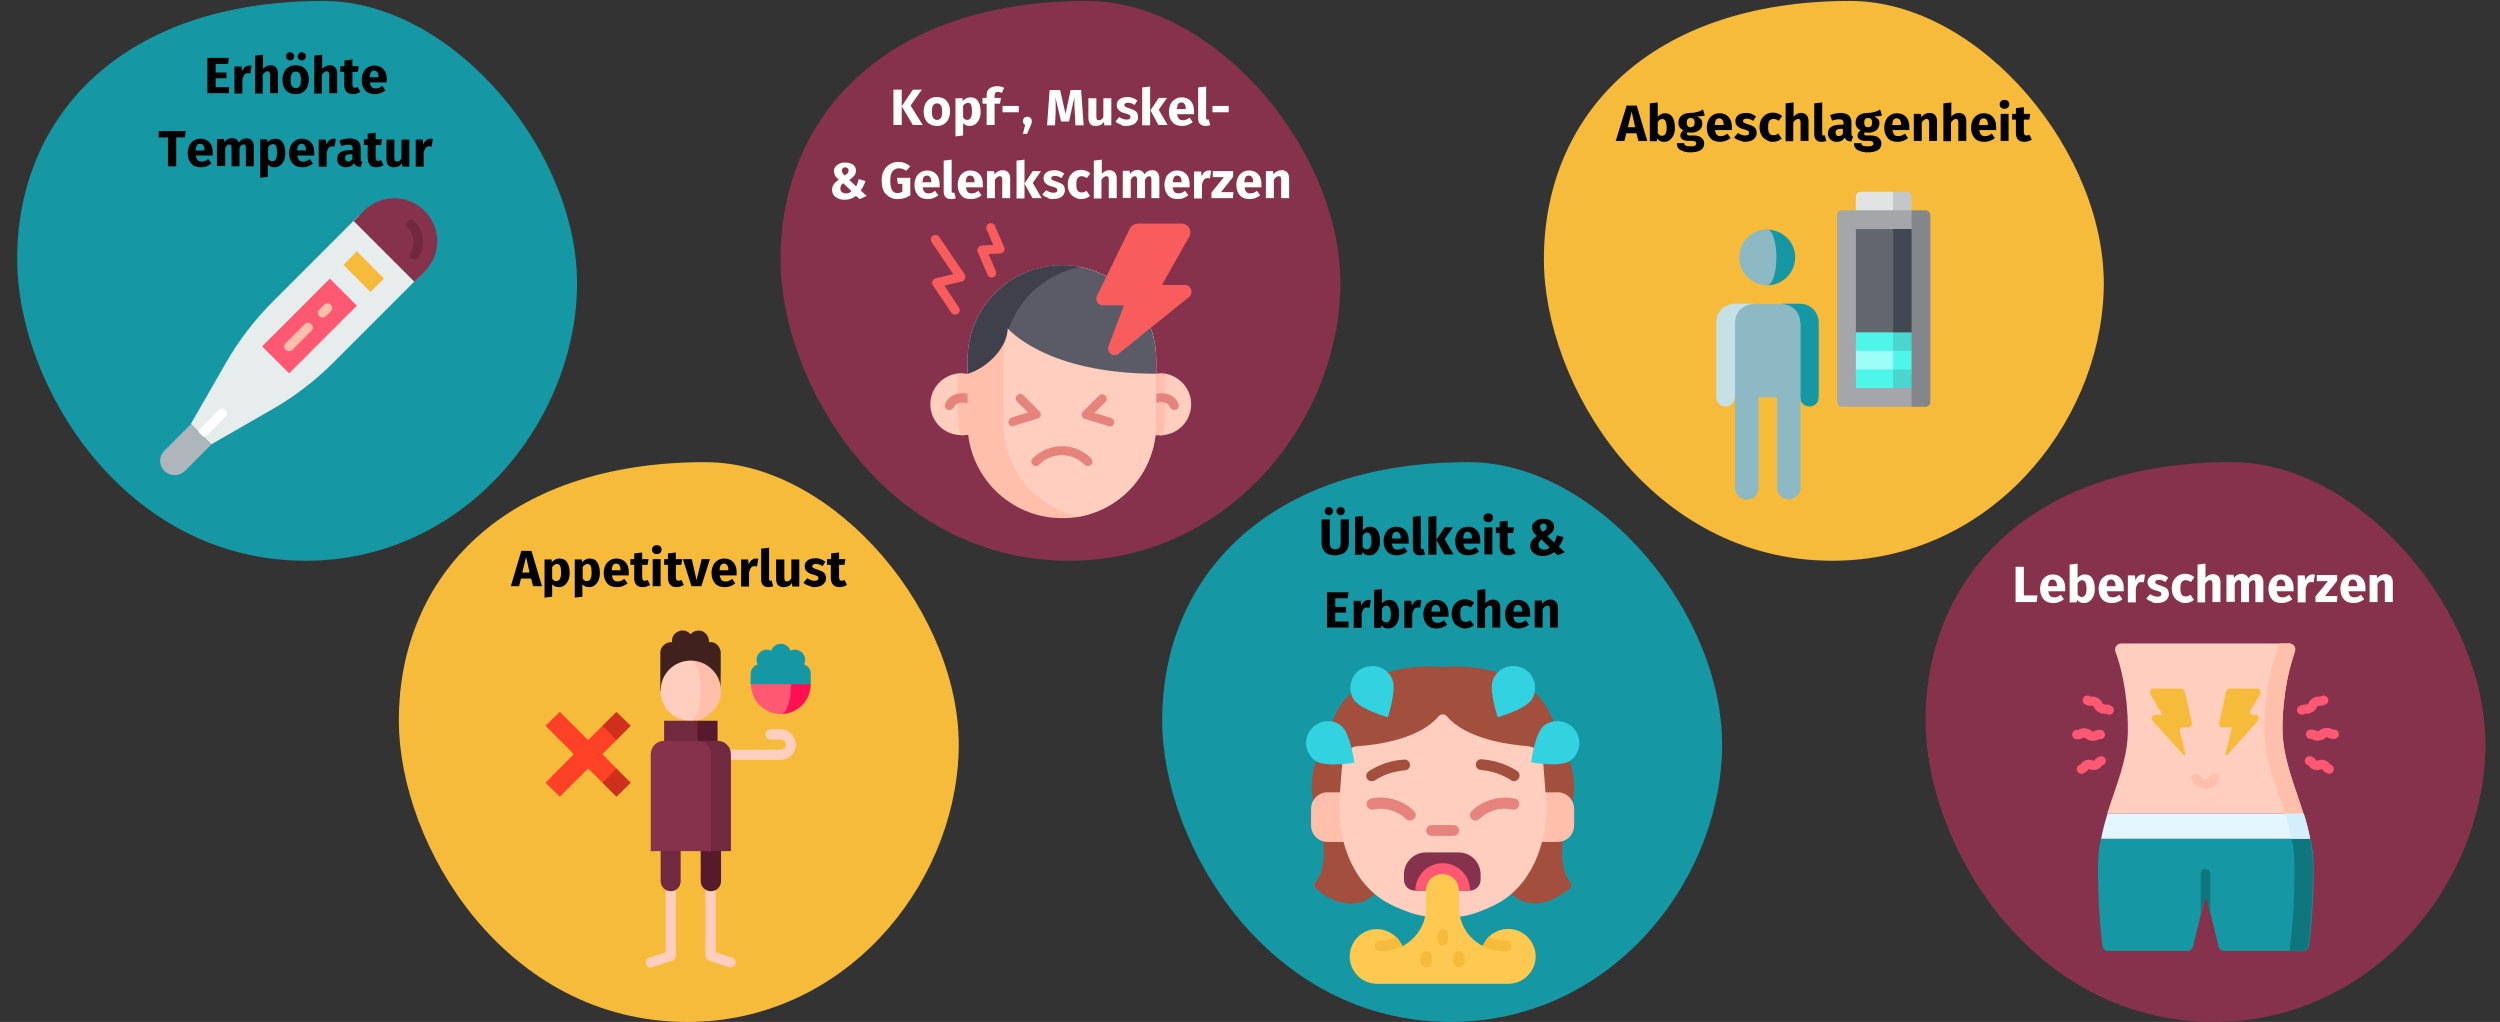
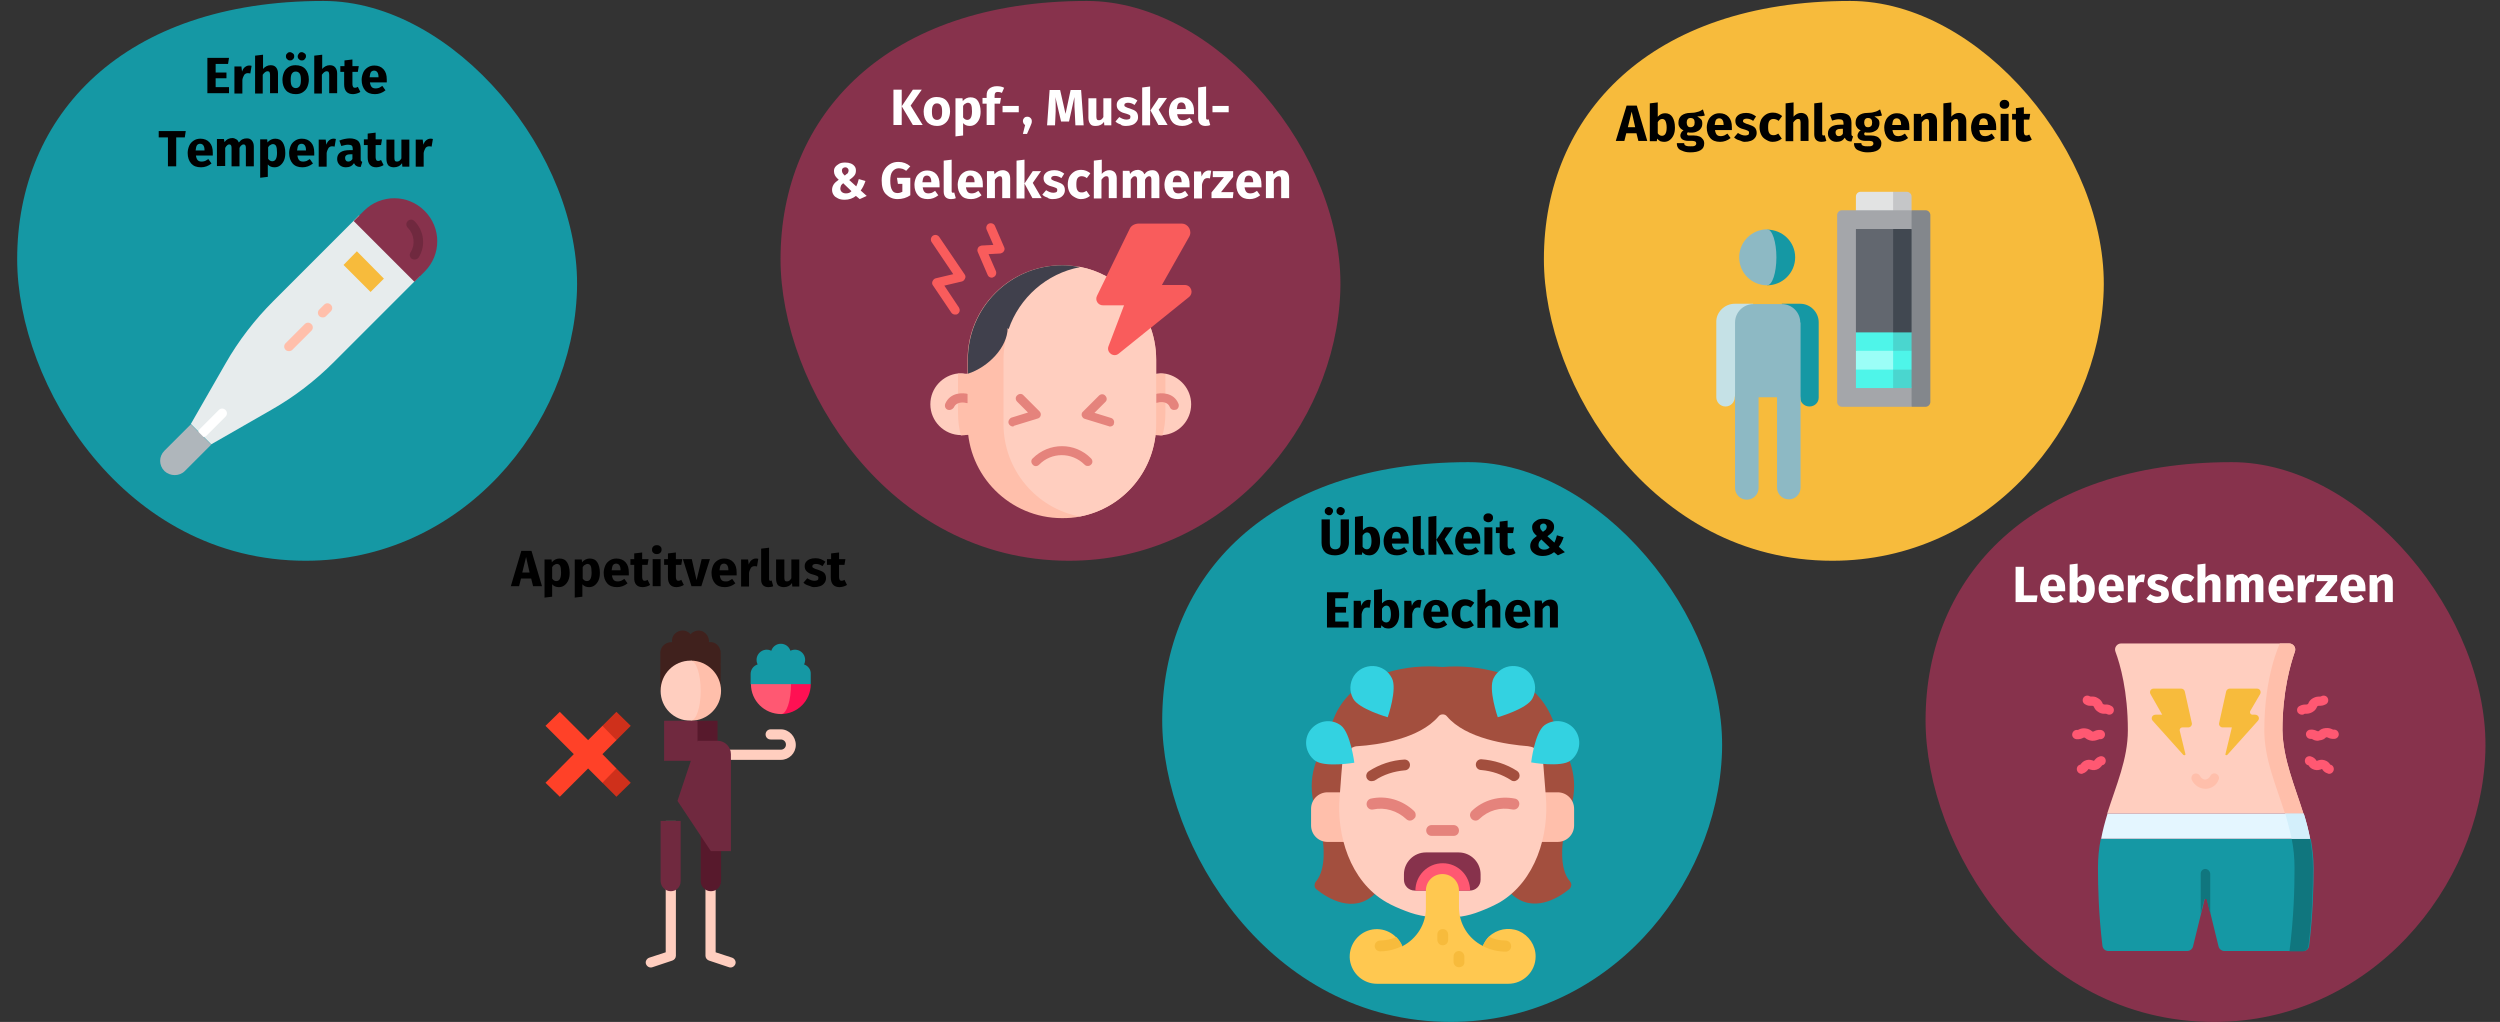
<svg xmlns="http://www.w3.org/2000/svg" version="1.1" id="Ebene_1" x="0px" y="0px" viewBox="0 0 786 321.3" style="enable-background:new 0 0 786 321.3;" xml:space="preserve">
  <rect x="0" y="0" width="786" height="321.3" fill="#333333" stroke="none" />
  <style type="text/css">
	.st0{fill-rule:evenodd;clip-rule:evenodd;fill:none;}
	.st1{fill-rule:evenodd;clip-rule:evenodd;fill:#1598A4;}
	.st2{fill:#E7ECED;}
	.st3{fill:#87324C;}
	.st4{fill:#70293F;}
	.st5{fill:#FF5872;}
	.st6{fill:#FFBFAB;}
	.st7{fill:#F7BB3C;}
	.st8{fill:#FFFFFF;}
	.st9{fill:#AFB6BB;}
	.st10{fill-rule:evenodd;clip-rule:evenodd;fill:#87324C;}
	.st11{fill:#FFCEBF;}
	.st12{fill:#E5837C;}
	.st13{fill:#5B5B68;}
	.st14{fill:#40404C;}
	.st15{fill:#F95C5C;}
	.st16{fill:#1598A4;}
	.st17{fill:#10767E;}
	.st18{fill:#E4F6FF;}
	.st19{fill:#D3EFFB;}
	.st20{fill-rule:evenodd;clip-rule:evenodd;fill:#F7BB3C;}
	.st21{fill:#40211D;}
	.st22{fill:#57192C;}
	.st23{fill:#CF301B;}
	.st24{fill:#FF4128;}
	.st25{fill:#FF1053;}
	.st26{fill:#C5E1E6;}
	.st27{fill:#8DB9C4;}
	.st28{fill:#C5C6C8;}
	.st29{fill:#E2E3E3;}
	.st30{fill:#83878C;}
	.st31{fill:#A4A6AA;}
	.st32{fill:#4AD6CF;}
	.st33{fill:#4EF5E9;}
	.st34{fill:#9BFEF7;}
	.st35{fill:#414851;}
	.st36{fill:#62676F;}
	.st37{fill:#A34F3E;}
	.st38{fill:#33D2E1;}
	.st39{fill:#FFC850;}
</style>
  <desc>Created with Sketch.</desc>
  <g id="hepatitis-a-symptome">
    <g id="Group-2">
      <path id="Mask" class="st0" d="M10.4,0h765.2c5.7,0,10.4,5.4,10.4,12v297.3c0,6.6-4.6,12-10.4,12H10.4c-5.7,0-10.4-5.4-10.4-12V12    C0,5.4,4.6,0,10.4,0z" />
      <path id="Oval-Copy-2" class="st1" d="M96.1,176.3c49,0,83.9-42.2,85.3-84.9S142.8,0.3,101.7,0.3C38.8,0.3,5.4,36.1,5.4,81.5    C5.4,121,39,176.3,96.1,176.3z" />
      <g id="thermometer" transform="translate(168, 62)">
        <path id="Path" class="st2" d="M-55.1,5.7l-27,27c-5.8,5.8-10.9,12.4-15,19.6l-10.9,19l6.4,6.4l19-10.9c7.2-4.1,13.7-9.1,19.6-15     l27-27L-55.1,5.7z" />
        <path id="Path_1_" class="st3" d="M-37.7,26.6L-56.8,7.5l3.2-3.2c5.3-5.3,13.8-5.3,19.1,0l0,0c5.3,5.3,5.3,13.8,0,19.1     L-37.7,26.6z" />
        <path id="Path_2_" class="st4" d="M-37.7,19.6c-0.3,0-0.6-0.1-0.8-0.2c-0.7-0.5-0.9-1.4-0.4-2.1c1.5-2.3,1.2-5.6-0.9-7.7     c-0.6-0.6-0.6-1.5,0-2.1c0.6-0.6,1.5-0.6,2.1,0c3.1,3.1,3.6,7.9,1.3,11.5C-36.7,19.4-37.2,19.6-37.7,19.6L-37.7,19.6z" />
-         <polygon id="Path_3_" class="st5" points="-64.3,25.6 -55.8,34.1 -77.1,55.4 -85.6,46.9    " />
        <path id="Path_4_" class="st6" d="M-77.1,48.4c-0.4,0-0.8-0.1-1.1-0.4c-0.6-0.6-0.6-1.5,0-2.1l6-6c0.6-0.6,1.5-0.6,2.1,0     s0.6,1.5,0,2.1l-6,6C-76.3,48.2-76.7,48.4-77.1,48.4z" />
        <path id="Path_5_" class="st6" d="M-66.5,37.8c-0.4,0-0.8-0.1-1.1-0.4c-0.6-0.6-0.6-1.5,0-2.1l1.5-1.5c0.6-0.6,1.5-0.6,2.1,0     c0.6,0.6,0.6,1.5,0,2.1l-1.5,1.5C-65.8,37.7-66.1,37.8-66.5,37.8z" />
        <polygon id="Path_6_" class="st7" points="-55.8,17 -47.3,25.6 -51.5,29.8 -60,21.3    " />
        <path id="Path_7_" class="st8" d="M-104.1,75.4c-0.4,0-0.8-0.1-1.1-0.4c-0.6-0.6-0.6-1.5,0-2.1l6-6c0.6-0.6,1.5-0.6,2.1,0     c0.6,0.6,0.6,1.5,0,2.1l-6,6C-103.3,75.2-103.7,75.4-104.1,75.4L-104.1,75.4z" />
        <path id="Path_8_" class="st9" d="M-116.3,86.1L-116.3,86.1c-1.8-1.8-1.8-4.6,0-6.4l8.3-8.3l6.4,6.4l-8.3,8.3     C-111.6,87.8-114.5,87.8-116.3,86.1L-116.3,86.1z" />
      </g>
      <path id="erhöhteTemperatur" d="M76.2,29.3v-4.2c0.1-0.7,0.4-1.2,0.6-1.6c0.3-0.3,0.6-0.5,1.1-0.5c0.2,0,0.4,0,0.8,0.1l0,0    l0.4-2.4c-0.3-0.1-0.5-0.1-0.8-0.1c-0.5,0-0.9,0.2-1.3,0.5s-0.7,0.8-0.9,1.4l0,0l-0.2-1.6h-2.2v8.5H76.2z M82.6,29.3v-5.8    c0.5-0.7,1-1.1,1.5-1.1c0.3,0,0.5,0.1,0.6,0.2c0.1,0.2,0.2,0.5,0.2,0.9l0,0v5.8h2.5v-6.2c0-0.8-0.2-1.4-0.6-1.9s-1-0.7-1.7-0.7    c-0.5,0-0.9,0.1-1.3,0.3c-0.4,0.2-0.8,0.5-1.1,0.9l0,0v-4.5l-2.5,0.3v11.9H82.6z M91.2,19c0.4,0,0.7-0.1,0.9-0.4    c0.3-0.2,0.4-0.5,0.4-0.9c0-0.4-0.1-0.7-0.4-0.9c-0.3-0.2-0.6-0.4-0.9-0.4c-0.4,0-0.7,0.1-0.9,0.4c-0.3,0.2-0.4,0.5-0.4,0.9    c0,0.4,0.1,0.7,0.4,0.9C90.5,18.9,90.8,19,91.2,19z M94.9,19c0.4,0,0.7-0.1,0.9-0.4c0.2-0.2,0.4-0.5,0.4-0.9    c0-0.4-0.1-0.7-0.4-0.9s-0.6-0.4-0.9-0.4c-0.4,0-0.7,0.1-0.9,0.4s-0.4,0.5-0.4,0.9c0,0.4,0.1,0.7,0.4,0.9    C94.2,18.9,94.5,19,94.9,19z M93,29.6c0.9,0,1.6-0.2,2.2-0.6c0.6-0.4,1.1-0.9,1.4-1.6s0.5-1.5,0.5-2.4c0-1.4-0.4-2.5-1.1-3.3    c-0.7-0.8-1.8-1.2-3.1-1.2c-0.9,0-1.6,0.2-2.2,0.6c-0.6,0.4-1.1,0.9-1.4,1.6s-0.5,1.5-0.5,2.4c0,1.4,0.4,2.5,1.1,3.3    S91.7,29.6,93,29.6z M93,27.7c-0.5,0-0.9-0.2-1.2-0.6c-0.3-0.4-0.4-1.1-0.4-2c0-0.9,0.1-1.6,0.4-2s0.6-0.6,1.2-0.6    c0.5,0,0.9,0.2,1.2,0.6c0.3,0.4,0.4,1.1,0.4,2c0,0.9-0.1,1.6-0.4,2C93.9,27.5,93.5,27.7,93,27.7z M101.2,29.3v-5.8    c0.5-0.7,1-1.1,1.5-1.1c0.3,0,0.5,0.1,0.6,0.2c0.1,0.2,0.2,0.5,0.2,0.9l0,0v5.8h2.5v-6.2c0-0.8-0.2-1.4-0.6-1.9s-1-0.7-1.7-0.7    c-0.5,0-0.9,0.1-1.3,0.3c-0.4,0.2-0.8,0.5-1.1,0.9l0,0v-4.5l-2.5,0.3v11.9H101.2z M111,29.6c0.4,0,0.8-0.1,1.2-0.2    c0.4-0.1,0.8-0.3,1.1-0.5l0,0l-0.8-1.6c-0.3,0.2-0.6,0.3-0.9,0.3c-0.3,0-0.5-0.1-0.6-0.3c-0.1-0.2-0.2-0.5-0.2-0.8l0,0v-3.9h1.7    l0.3-1.8h-2v-2.1l-2.5,0.3v1.8H107v1.8h1.2v3.9C108.2,28.5,109.1,29.6,111,29.6z M117.9,29.6c1.2,0,2.3-0.4,3.3-1.2l0,0l-1-1.4    c-0.4,0.3-0.7,0.4-1,0.6c-0.3,0.1-0.7,0.2-1,0.2c-0.6,0-1-0.1-1.3-0.4c-0.3-0.3-0.5-0.8-0.6-1.5l0,0h5.3c0-0.3,0-0.6,0-0.9    c0-1.4-0.3-2.4-1-3.2c-0.7-0.8-1.7-1.2-2.9-1.2c-0.8,0-1.5,0.2-2.1,0.6c-0.6,0.4-1.1,0.9-1.4,1.6c-0.3,0.7-0.5,1.5-0.5,2.3    c0,1.4,0.4,2.5,1.1,3.3C115.5,29.2,116.5,29.6,117.9,29.6z M119,24.3h-2.8c0.1-0.7,0.2-1.3,0.4-1.6c0.2-0.3,0.6-0.5,1-0.5    c0.9,0,1.4,0.7,1.4,2l0,0V24.3z M55.4,52.3v-9.1h2.7l0.3-2h-8.5v2h2.9v9.1H55.4z M63.2,52.6c1.2,0,2.3-0.4,3.3-1.2l0,0l-1-1.4    c-0.4,0.3-0.7,0.4-1,0.6c-0.3,0.1-0.7,0.2-1,0.2c-0.6,0-1-0.1-1.3-0.4c-0.3-0.3-0.5-0.8-0.6-1.5l0,0h5.3c0-0.3,0-0.6,0-0.9    c0-1.4-0.3-2.4-1-3.2c-0.7-0.8-1.7-1.2-2.9-1.2c-0.8,0-1.5,0.2-2.1,0.6c-0.6,0.4-1.1,0.9-1.4,1.6c-0.3,0.7-0.5,1.5-0.5,2.3    c0,1.4,0.4,2.5,1.1,3.3C60.8,52.2,61.8,52.6,63.2,52.6z M64.3,47.3h-2.8c0.1-0.7,0.2-1.3,0.4-1.6c0.2-0.3,0.6-0.5,1-0.5    c0.9,0,1.4,0.7,1.4,2l0,0V47.3z M70.8,52.3v-5.8c0.2-0.4,0.4-0.6,0.6-0.8c0.2-0.2,0.4-0.3,0.7-0.3c0.5,0,0.7,0.4,0.7,1.1l0,0v5.8    h2.5v-5.8c0.2-0.4,0.4-0.7,0.6-0.8c0.2-0.2,0.4-0.3,0.7-0.3c0.5,0,0.7,0.4,0.7,1.1l0,0v5.8h2.5v-6.2c0-0.8-0.2-1.4-0.6-1.9    c-0.4-0.5-0.9-0.7-1.6-0.7c-0.5,0-1,0.1-1.4,0.3c-0.4,0.2-0.8,0.6-1.1,1c-0.2-0.4-0.4-0.8-0.8-1c-0.3-0.2-0.8-0.4-1.2-0.4    c-0.5,0-1,0.1-1.4,0.3c-0.4,0.2-0.8,0.5-1.1,1l0,0l-0.2-1h-2.2v8.5H70.8z M81.7,55.9l2.5-0.3v-3.9c0.5,0.6,1.2,0.9,2.1,0.9    c0.7,0,1.3-0.2,1.8-0.6c0.5-0.4,0.9-0.9,1.2-1.6s0.4-1.5,0.4-2.3c0-1.4-0.3-2.5-0.8-3.3c-0.5-0.8-1.3-1.2-2.4-1.2    c-0.4,0-0.9,0.1-1.3,0.3c-0.4,0.2-0.8,0.5-1.1,0.9l0,0L84,43.8h-2.2V55.9z M85.6,50.7c-0.5,0-1-0.3-1.3-0.8l0,0v-3.6    c0.2-0.3,0.4-0.6,0.7-0.7c0.3-0.2,0.5-0.3,0.8-0.3c0.4,0,0.8,0.2,1,0.6c0.2,0.4,0.3,1.1,0.3,2.1C87.1,49.8,86.6,50.7,85.6,50.7z     M95.1,52.6c1.2,0,2.3-0.4,3.3-1.2l0,0l-1-1.4c-0.4,0.3-0.7,0.4-1,0.6c-0.3,0.1-0.7,0.2-1,0.2c-0.6,0-1-0.1-1.3-0.4    c-0.3-0.3-0.5-0.8-0.6-1.5l0,0h5.3c0-0.3,0-0.6,0-0.9c0-1.4-0.3-2.4-1-3.2c-0.7-0.8-1.7-1.2-2.9-1.2c-0.8,0-1.5,0.2-2.1,0.6    c-0.6,0.4-1.1,0.9-1.4,1.6c-0.3,0.7-0.5,1.5-0.5,2.3c0,1.4,0.4,2.5,1.1,3.3C92.7,52.2,93.7,52.6,95.1,52.6z M96.2,47.3h-2.8    c0.1-0.7,0.2-1.3,0.4-1.6c0.2-0.3,0.6-0.5,1-0.5c0.9,0,1.4,0.7,1.4,2l0,0V47.3z M102.7,52.3v-4.2c0.1-0.7,0.4-1.2,0.6-1.6    c0.3-0.3,0.6-0.5,1.1-0.5c0.2,0,0.4,0,0.8,0.1l0,0l0.4-2.4c-0.3-0.1-0.5-0.1-0.8-0.1c-0.5,0-0.9,0.2-1.3,0.5    c-0.4,0.3-0.7,0.8-0.9,1.4l0,0l-0.2-1.6h-2.2v8.5H102.7z M108.7,52.6c1.2,0,2-0.4,2.6-1.3c0.2,0.4,0.4,0.7,0.8,0.9    c0.3,0.2,0.8,0.3,1.3,0.3l0,0l0.5-1.6c-0.2-0.1-0.3-0.2-0.4-0.3c-0.1-0.1-0.1-0.4-0.1-0.7l0,0v-3.3c0-1-0.3-1.8-0.8-2.3    c-0.6-0.5-1.5-0.8-2.7-0.8c-0.5,0-1,0.1-1.6,0.2s-1.1,0.3-1.6,0.5l0,0l0.6,1.7c0.4-0.1,0.8-0.2,1.2-0.3c0.4-0.1,0.7-0.1,1-0.1    c0.5,0,0.9,0.1,1.1,0.3c0.2,0.2,0.3,0.5,0.3,1l0,0v0.4H110c-1.3,0-2.3,0.2-3,0.7c-0.7,0.5-1,1.2-1,2.1c0,0.8,0.3,1.4,0.8,1.9    C107.2,52.3,107.9,52.6,108.7,52.6z M109.5,50.8c-0.3,0-0.6-0.1-0.7-0.3c-0.2-0.2-0.3-0.5-0.3-0.8c0-0.4,0.1-0.7,0.4-0.9    c0.3-0.2,0.7-0.3,1.3-0.3l0,0h0.6v1.5C110.5,50.5,110,50.8,109.5,50.8z M118.3,52.6c0.4,0,0.8-0.1,1.2-0.2    c0.4-0.1,0.8-0.3,1.1-0.5l0,0l-0.8-1.6c-0.3,0.2-0.6,0.3-0.9,0.3c-0.3,0-0.5-0.1-0.6-0.3c-0.1-0.2-0.2-0.5-0.2-0.8l0,0v-3.9h1.7    l0.3-1.8h-2v-2.1l-2.5,0.3v1.8h-1.2v1.8h1.2v3.9C115.6,51.5,116.5,52.6,118.3,52.6z M123.8,52.6c1.1,0,2-0.4,2.6-1.3l0,0l0.1,1.1    h2.2v-8.5h-2.5v5.9c-0.4,0.7-0.8,1-1.4,1c-0.3,0-0.5-0.1-0.6-0.2s-0.2-0.5-0.2-0.9l0,0v-5.8h-2.5v6.1c0,0.8,0.2,1.5,0.6,2    C122.4,52.3,123,52.6,123.8,52.6z M133.2,52.3v-4.2c0.1-0.7,0.4-1.2,0.6-1.6c0.3-0.3,0.6-0.5,1.1-0.5c0.2,0,0.4,0,0.8,0.1l0,0    l0.4-2.4c-0.3-0.1-0.5-0.1-0.8-0.1c-0.5,0-0.9,0.2-1.3,0.5c-0.4,0.3-0.7,0.8-0.9,1.4l0,0l-0.2-1.6h-2.2v8.5H133.2z M72,18.2    l-0.3,1.9h-3.9v2.7h3.4v1.8h-3.4v2.8H72v1.9h-6.8V18.2H72z" />
      <path id="Oval-Copy-3" class="st10" d="M336.1,176.3c49,0,83.9-42.2,85.3-84.9S382.8,0.3,341.7,0.3c-62.9,0-96.3,35.8-96.3,81.2    C245.4,121,279,176.3,336.1,176.3z" />
      <g id="headache-1" transform="translate(410, 70)">
        <path id="Path_9_" class="st11" d="M-35.5,57.1c0,5.1-3.9,9.3-8.9,9.7c-0.3,0-0.5,0-0.8,0c-0.7,0-1.3-0.1-2-0.2h-58.6     c-0.6,0.1-1.3,0.2-2,0.2h0c-5.4,0-9.7-4.4-9.7-9.7c0-5.1,3.9-9.2,8.8-9.7c0.3,0,0.6,0,0.9,0c0.4,0,0.8,0,1.2,0.1h60.2     c0.4,0,0.8-0.1,1.2-0.1c0.6,0,1.1,0.1,1.7,0.1C-39,48.4-35.5,52.3-35.5,57.1z" />
        <path id="Path_10_" class="st6" d="M-43.6,47.6v12.3c0,2.4-0.3,4.7-0.9,7c-0.3,0-0.5,0-0.8,0c-0.7,0-1.3-0.1-2-0.2h-58.6     c-0.6,0.1-1.3,0.2-2,0.2h0c-0.6-2.2-0.9-4.6-0.9-7V47.5c0.3,0,0.6,0,0.9,0c0.4,0,0.8,0,1.2,0.1h60.2c0.4,0,0.8-0.1,1.2-0.1     C-44.7,47.4-44.1,47.5-43.6,47.6z" />
        <path id="Path_11_" class="st12" d="M-40.9,58.9c-0.5,0-1.1-0.3-1.3-0.9c-0.9-2.2-3.6-1.5-3.9-1.4c-0.8,0.2-1.5-0.2-1.7-1     c-0.2-0.8,0.2-1.5,1-1.7c1.8-0.5,5.8-0.6,7.3,3c0.3,0.7,0,1.6-0.7,1.9C-40.5,58.8-40.7,58.9-40.9,58.9z" />
        <path id="Path_12_" class="st12" d="M-111.5,58.9c-0.2,0-0.4,0-0.6-0.1c-0.7-0.3-1-1.1-0.7-1.9c1.6-3.6,5.5-3.5,7.3-3     c0.8,0.2,1.2,1,1,1.8c-0.2,0.8-1,1.2-1.7,1c-0.3-0.1-3-0.7-3.9,1.4C-110.4,58.5-110.9,58.9-111.5,58.9z" />
        <path id="Path_13_" class="st6" d="M-46.5,43.1v20.2c0,14.5-10.3,26.5-24,29.1c-1.8,0.4-3.7,0.5-5.6,0.5     c-16.4,0-29.7-13.3-29.7-29.7V43.1c0-16.4,13.3-29.7,29.7-29.7c1.9,0,3.8,0.2,5.6,0.5c5.9,1.1,11.2,4.1,15.4,8.2     C-49.8,27.5-46.5,34.9-46.5,43.1z" />
        <path id="Path_14_" class="st11" d="M-46.5,43.1v20.2c0,14.5-10.3,26.5-24,29.1c-13.7-2.6-24-14.7-24-29.1V43.1     c0-14.5,10.3-26.5,24-29.2c5.9,1.1,11.2,4.1,15.4,8.2C-49.8,27.5-46.5,34.9-46.5,43.1z" />
        <path id="Path_15_" class="st12" d="M-68,76.5c-0.4,0-0.7-0.1-1-0.4c-4-4-10.4-4-14.3,0c-0.6,0.6-1.5,0.6-2,0     c-0.6-0.6-0.6-1.5,0-2c5.1-5.1,13.3-5.1,18.3,0c0.6,0.6,0.6,1.5,0,2C-67.3,76.4-67.6,76.5-68,76.5z" />
-         <path id="Path_16_" class="st13" d="M-46.5,43.1v4.4c-35.1,0-46.8-14.4-46.8-14.4c0,6-6,12.3-12.5,14.4v-4.4     c0-16.4,13.3-29.7,29.7-29.7c1.9,0,3.8,0.2,5.6,0.5c5.9,1.1,11.2,4.1,15.4,8.2C-49.8,27.5-46.5,34.9-46.5,43.1z" />
        <path id="Path_17_" class="st14" d="M-70.5,14c-10.5,2-19,9.6-22.4,19.5c-0.2-0.2-0.3-0.4-0.3-0.4c0,6-6,12.3-12.5,14.4v-4.4     c0-16.4,13.3-29.7,29.7-29.7C-74.2,13.4-72.4,13.6-70.5,14z" />
        <path id="Path_18_" class="st12" d="M-91.5,64.1c-0.6,0-1.2-0.4-1.4-1c-0.2-0.7,0.2-1.5,0.9-1.8l5.2-1.6l-3.4-3.4     c-0.6-0.6-0.6-1.5,0-2c0.6-0.6,1.5-0.6,2,0l5,5c0.4,0.4,0.5,0.9,0.4,1.3c-0.1,0.5-0.5,0.9-1,1l-7.5,2.3     C-91.3,64.1-91.4,64.1-91.5,64.1z" />
        <path id="Path_19_" class="st12" d="M-61,64.1c-0.1,0-0.3,0-0.4-0.1l-7.5-2.3c-0.5-0.1-0.8-0.5-1-1c-0.1-0.5,0-1,0.4-1.3l5-5     c0.6-0.6,1.5-0.6,2,0c0.6,0.6,0.6,1.5,0,2l-3.4,3.4l5.2,1.6c0.7,0.2,1.2,1,0.9,1.8C-59.8,63.7-60.4,64.1-61,64.1z" />
        <path id="Path_20_" class="st15" d="M-54.8,1.9l-10.3,21.1c-0.7,1.4,0.3,3,1.9,3h6.6l-4.9,12.9c-0.7,1.9,1.6,3.6,3.2,2.3     l22.1-17.8c1.6-1.3,0.7-3.8-1.3-3.8h-7.2l8.6-15.2c1-1.8-0.3-4.1-2.4-4.1h-13.7C-53.4,0.4-54.4,1-54.8,1.9z" />
        <path id="Path_21_" class="st15" d="M-109.7,28.9c-0.5,0-0.9-0.2-1.2-0.6l-5.8-8.6c-0.3-0.4-0.3-0.9-0.1-1.3s0.5-0.8,1-0.9     l5.5-1.3l-6.8-10.1c-0.4-0.6-0.3-1.5,0.4-2c0.6-0.4,1.5-0.3,2,0.4l8,11.8c0.3,0.4,0.3,0.9,0.1,1.3s-0.5,0.8-1,0.9l-5.5,1.3     l4.6,6.9c0.4,0.7,0.3,1.5-0.4,2C-109.1,28.9-109.4,28.9-109.7,28.9z" />
        <path id="Path_22_" class="st15" d="M-98.2,17.3c-0.5,0-1.1-0.3-1.3-0.9l-3.1-7.2c-0.2-0.4-0.1-0.9,0.1-1.3     c0.2-0.4,0.7-0.6,1.1-0.7l3.7-0.2l-2.1-4.8c-0.3-0.7,0-1.6,0.7-1.9c0.7-0.3,1.6,0,1.9,0.7l2.9,6.7c0.2,0.4,0.2,0.9-0.1,1.3     c-0.2,0.4-0.7,0.6-1.1,0.7l-3.7,0.2l2.3,5.3c0.3,0.7,0,1.6-0.7,1.9C-97.9,17.3-98.1,17.3-98.2,17.3z" />
      </g>
      <path id="Kopf-_x2C_Muskel-_x26_Gelenkschmerzen" class="st8" d="M283.5,39.3V28.2h-2.6v11.1H283.5z M290.1,39.3l-3.8-6.1l3.5-5    h-2.8l-3.5,5.2l3.5,5.9H290.1z M294.6,39.6c0.9,0,1.6-0.2,2.2-0.6c0.6-0.4,1.1-0.9,1.4-1.6c0.3-0.7,0.5-1.5,0.5-2.4    c0-1.4-0.4-2.5-1.1-3.3c-0.7-0.8-1.8-1.2-3.1-1.2c-0.9,0-1.6,0.2-2.2,0.6c-0.6,0.4-1.1,0.9-1.4,1.6c-0.3,0.7-0.5,1.5-0.5,2.4    c0,1.4,0.4,2.5,1.1,3.3C292.3,39.2,293.3,39.6,294.6,39.6z M294.6,37.7c-0.5,0-0.9-0.2-1.2-0.6s-0.4-1.1-0.4-2    c0-0.9,0.1-1.6,0.4-2c0.3-0.4,0.6-0.6,1.2-0.6c0.5,0,0.9,0.2,1.2,0.6s0.4,1.1,0.4,2c0,0.9-0.1,1.6-0.4,2    C295.5,37.5,295.1,37.7,294.6,37.7z M300.3,42.9l2.5-0.3v-3.9c0.5,0.6,1.2,0.9,2.1,0.9c0.7,0,1.3-0.2,1.8-0.6s0.9-0.9,1.2-1.6    s0.4-1.5,0.4-2.3c0-1.4-0.3-2.5-0.8-3.3c-0.5-0.8-1.3-1.2-2.4-1.2c-0.4,0-0.9,0.1-1.3,0.3c-0.4,0.2-0.8,0.5-1.1,0.9l0,0l-0.1-0.9    h-2.2V42.9z M304.1,37.7c-0.5,0-1-0.3-1.3-0.8l0,0v-3.6c0.2-0.3,0.4-0.6,0.7-0.7c0.3-0.2,0.5-0.3,0.8-0.3c0.4,0,0.8,0.2,1,0.6    c0.2,0.4,0.3,1.1,0.3,2.1C305.6,36.8,305.1,37.7,304.1,37.7z M312.7,39.3v-6.7h1.7l0.3-1.8h-2v-0.7c0-0.4,0.1-0.7,0.2-0.9    c0.2-0.2,0.4-0.3,0.8-0.3c0.5,0,0.9,0.1,1.3,0.3l0,0l0.7-1.6c-0.7-0.4-1.5-0.5-2.3-0.5c-1,0-1.8,0.3-2.4,0.8    c-0.6,0.5-0.8,1.2-0.8,2.1l0,0v0.8h-1.3v1.8h1.3v6.7H312.7z M320.3,35.3v-2h-5.1v2H320.3z M322.9,42.1l1-2.3    c0.2-0.4,0.3-0.8,0.4-1c0.1-0.2,0.1-0.5,0.1-0.7c0-0.4-0.1-0.7-0.4-1s-0.6-0.4-1-0.4c-0.4,0-0.8,0.1-1,0.4c-0.3,0.3-0.4,0.6-0.4,1    c0,0.2,0.1,0.5,0.2,0.7s0.3,0.4,0.5,0.5l0,0l-0.7,2.8H322.9z M331.7,39.3l0.2-4.3c0-0.7,0-1.3,0-1.9c0-0.8,0-1.7-0.1-2.6l0,0    l1.8,7.7h2.5l1.7-7.7c0,0.6,0,1.1,0,1.8c0,0.8,0,1.7,0.1,2.8l0,0l0.2,4.3h2.6l-0.8-11.1h-3.3l-1.6,7.5l-1.7-7.5H330l-0.8,11.1    H331.7z M344.5,39.6c1.1,0,2-0.4,2.6-1.3l0,0l0.1,1.1h2.2v-8.5h-2.5v5.9c-0.4,0.7-0.8,1-1.4,1c-0.3,0-0.5-0.1-0.6-0.2    s-0.2-0.5-0.2-0.9l0,0v-5.8h-2.5v6.1c0,0.8,0.2,1.5,0.6,2S343.7,39.6,344.5,39.6z M354,39.6c0.7,0,1.3-0.1,1.9-0.3    c0.6-0.2,1-0.5,1.4-1s0.5-0.9,0.5-1.5c0-0.7-0.2-1.3-0.6-1.7c-0.4-0.4-1.1-0.7-2-1c-0.5-0.1-0.9-0.3-1.1-0.4s-0.4-0.2-0.5-0.3    c-0.1-0.1-0.1-0.2-0.1-0.4c0-0.2,0.1-0.4,0.3-0.5s0.4-0.2,0.8-0.2c0.7,0,1.4,0.2,2.1,0.7l0,0l0.9-1.4c-0.4-0.3-0.9-0.6-1.4-0.8    s-1.1-0.3-1.7-0.3c-0.7,0-1.3,0.1-1.8,0.3c-0.5,0.2-0.9,0.5-1.2,0.9c-0.3,0.4-0.4,0.8-0.4,1.3c0,0.7,0.2,1.2,0.6,1.6    c0.4,0.4,1,0.8,1.9,1c0.5,0.1,0.9,0.3,1.2,0.4s0.4,0.2,0.5,0.3c0.1,0.1,0.1,0.3,0.1,0.5c0,0.3-0.1,0.5-0.3,0.6s-0.5,0.2-0.9,0.2    c-0.8,0-1.5-0.3-2.3-0.8l0,0l-1.2,1.4c0.4,0.4,0.9,0.7,1.6,0.9C352.6,39.5,353.3,39.6,354,39.6z M361.6,39.3V27.2l-2.5,0.3v11.9    H361.6z M367.1,39.3l-2.8-4.8l2.6-3.7h-2.6l-2.6,3.9l2.5,4.6H367.1z M371.7,39.6c1.2,0,2.3-0.4,3.3-1.2l0,0l-1-1.4    c-0.4,0.3-0.7,0.4-1,0.6c-0.3,0.1-0.7,0.2-1,0.2c-0.6,0-1-0.1-1.3-0.4s-0.5-0.8-0.6-1.5l0,0h5.3c0-0.3,0-0.6,0-0.9    c0-1.4-0.3-2.4-1-3.2c-0.7-0.8-1.7-1.2-2.9-1.2c-0.8,0-1.5,0.2-2.1,0.6c-0.6,0.4-1.1,0.9-1.4,1.6s-0.5,1.5-0.5,2.3    c0,1.4,0.4,2.5,1.1,3.3C369.3,39.2,370.3,39.6,371.7,39.6z M372.9,34.3H370c0.1-0.7,0.2-1.3,0.4-1.6c0.2-0.3,0.6-0.5,1-0.5    c0.9,0,1.4,0.7,1.4,2l0,0V34.3z M379,39.6c0.6,0,1.1-0.1,1.5-0.3l0,0l-0.5-1.8c-0.1,0.1-0.3,0.1-0.4,0.1c-0.3,0-0.4-0.2-0.4-0.5    l0,0v-9.9l-2.5,0.3v9.7c0,0.8,0.2,1.4,0.6,1.8S378.3,39.6,379,39.6z M386.3,35.3v-2h-5.1v2H386.3z M270.3,62.6l2.2-1l-1.9-1.7    c0.6-0.8,1.1-1.8,1.5-3l0,0l-2.1-0.6c-0.2,0.9-0.5,1.7-0.8,2.3l0,0l-2.2-2c0.7-0.5,1.2-0.9,1.6-1.4s0.5-1,0.5-1.6    c0-0.5-0.1-0.9-0.4-1.3c-0.3-0.4-0.7-0.7-1.2-0.9c-0.5-0.2-1.1-0.3-1.8-0.3c-0.7,0-1.4,0.1-1.9,0.4s-0.9,0.6-1.2,1    c-0.3,0.4-0.4,0.8-0.4,1.3c0,0.5,0.1,0.9,0.3,1.3c0.2,0.4,0.6,0.9,1.2,1.4c-0.7,0.5-1.3,1-1.6,1.5c-0.3,0.5-0.5,1-0.5,1.7    c0,0.6,0.2,1.2,0.5,1.6c0.3,0.5,0.8,0.8,1.4,1.1c0.6,0.3,1.3,0.4,2.1,0.4c1.3,0,2.5-0.4,3.5-1.2l0,0L270.3,62.6z M265.6,55.2    c-0.3-0.3-0.6-0.6-0.7-0.8s-0.2-0.5-0.2-0.8c0-0.3,0.1-0.6,0.3-0.7c0.2-0.2,0.4-0.3,0.8-0.3c0.3,0,0.5,0.1,0.7,0.3    c0.2,0.2,0.3,0.4,0.3,0.7c0,0.3-0.1,0.6-0.3,0.9C266.2,54.7,265.9,54.9,265.6,55.2z M266,60.8c-0.5,0-0.9-0.1-1.3-0.4    c-0.3-0.3-0.5-0.6-0.5-1.1c0-0.3,0.1-0.6,0.2-0.9s0.4-0.5,0.7-0.8l0,0l2.6,2.5C267.3,60.6,266.7,60.8,266,60.8z M282.2,62.6    c0.7,0,1.4-0.1,2.1-0.3c0.7-0.2,1.3-0.5,1.9-0.9l0,0v-5.5h-4.2l0.3,1.9h1.4v2.5c-0.4,0.2-0.9,0.4-1.5,0.4c-0.8,0-1.4-0.3-1.7-0.9    c-0.4-0.6-0.6-1.6-0.6-3c0-1.3,0.2-2.3,0.7-2.9c0.5-0.6,1.1-1,2-1c0.4,0,0.8,0.1,1.2,0.2c0.3,0.1,0.7,0.3,1.1,0.6l0,0l1.3-1.4    c-1-0.9-2.3-1.4-3.7-1.4c-1,0-1.9,0.2-2.7,0.7c-0.8,0.5-1.4,1.1-1.9,2c-0.5,0.9-0.7,1.9-0.7,3.1c0,1.9,0.4,3.4,1.3,4.3    S280.5,62.6,282.2,62.6z M291.7,62.6c1.2,0,2.3-0.4,3.3-1.2l0,0l-1-1.4c-0.4,0.3-0.7,0.4-1,0.6c-0.3,0.1-0.7,0.2-1,0.2    c-0.6,0-1-0.1-1.3-0.4c-0.3-0.3-0.5-0.8-0.6-1.5l0,0h5.3c0-0.3,0-0.6,0-0.9c0-1.4-0.3-2.4-1-3.2c-0.7-0.8-1.7-1.2-2.9-1.2    c-0.8,0-1.5,0.2-2.1,0.6c-0.6,0.4-1.1,0.9-1.4,1.6c-0.3,0.7-0.5,1.5-0.5,2.3c0,1.4,0.4,2.5,1.1,3.3S290.3,62.6,291.7,62.6z     M292.8,57.3H290c0.1-0.7,0.2-1.3,0.4-1.6c0.2-0.3,0.6-0.5,1-0.5c0.9,0,1.4,0.7,1.4,2l0,0V57.3z M299,62.6c0.6,0,1.1-0.1,1.5-0.3    l0,0l-0.5-1.8c-0.1,0.1-0.3,0.1-0.4,0.1c-0.3,0-0.4-0.2-0.4-0.5l0,0v-9.9l-2.5,0.3v9.7c0,0.8,0.2,1.4,0.6,1.8    C297.7,62.4,298.3,62.6,299,62.6z M305.3,62.6c1.2,0,2.3-0.4,3.3-1.2l0,0l-1-1.4c-0.4,0.3-0.7,0.4-1,0.6c-0.3,0.1-0.7,0.2-1,0.2    c-0.6,0-1-0.1-1.3-0.4s-0.5-0.8-0.6-1.5l0,0h5.3c0-0.3,0-0.6,0-0.9c0-1.4-0.3-2.4-1-3.2c-0.7-0.8-1.7-1.2-2.9-1.2    c-0.8,0-1.5,0.2-2.1,0.6c-0.6,0.4-1.1,0.9-1.4,1.6s-0.5,1.5-0.5,2.3c0,1.4,0.4,2.5,1.1,3.3C302.8,62.2,303.9,62.6,305.3,62.6z     M306.4,57.3h-2.8c0.1-0.7,0.2-1.3,0.4-1.6c0.2-0.3,0.6-0.5,1-0.5c0.9,0,1.4,0.7,1.4,2l0,0V57.3z M312.8,62.3v-5.8    c0.5-0.7,1-1.1,1.5-1.1c0.3,0,0.5,0.1,0.6,0.2c0.1,0.2,0.2,0.5,0.2,0.9l0,0v5.8h2.5v-6.2c0-0.8-0.2-1.4-0.6-1.9    c-0.4-0.4-1-0.7-1.7-0.7c-0.5,0-1,0.1-1.4,0.3c-0.4,0.2-0.8,0.5-1.2,1l0,0l-0.2-1h-2.2v8.5H312.8z M322.1,62.3V50.2l-2.5,0.3v11.9    H322.1z M327.5,62.3l-2.8-4.8l2.6-3.7h-2.6l-2.6,3.9l2.5,4.6H327.5z M331,62.6c0.7,0,1.3-0.1,1.9-0.3c0.6-0.2,1-0.5,1.4-1    c0.3-0.4,0.5-0.9,0.5-1.5c0-0.7-0.2-1.3-0.6-1.7c-0.4-0.4-1.1-0.7-2-1c-0.5-0.1-0.9-0.3-1.1-0.4c-0.2-0.1-0.4-0.2-0.5-0.3    c-0.1-0.1-0.1-0.2-0.1-0.4c0-0.2,0.1-0.4,0.3-0.5s0.4-0.2,0.8-0.2c0.7,0,1.4,0.2,2.1,0.7l0,0l0.9-1.4c-0.4-0.3-0.9-0.6-1.4-0.8    c-0.5-0.2-1.1-0.3-1.7-0.3c-0.7,0-1.3,0.1-1.8,0.3c-0.5,0.2-0.9,0.5-1.2,0.9c-0.3,0.4-0.4,0.8-0.4,1.3c0,0.7,0.2,1.2,0.6,1.6    c0.4,0.4,1,0.8,1.9,1c0.5,0.1,0.9,0.3,1.2,0.4s0.4,0.2,0.5,0.3c0.1,0.1,0.1,0.3,0.1,0.5c0,0.3-0.1,0.5-0.3,0.6    c-0.2,0.1-0.5,0.2-0.9,0.2c-0.8,0-1.5-0.3-2.3-0.8l0,0l-1.2,1.4c0.4,0.4,0.9,0.7,1.6,0.9C329.7,62.5,330.3,62.6,331,62.6z     M339.8,62.6c1.1,0,2-0.3,2.9-1l0,0l-1.1-1.6c-0.3,0.2-0.6,0.3-0.8,0.4c-0.2,0.1-0.5,0.1-0.8,0.1c-0.5,0-1-0.2-1.2-0.6    c-0.3-0.4-0.4-1-0.4-1.9c0-0.9,0.1-1.6,0.4-2c0.3-0.4,0.7-0.6,1.3-0.6c0.5,0,1.1,0.2,1.6,0.6l0,0l1.1-1.5    c-0.4-0.4-0.9-0.6-1.3-0.8c-0.5-0.2-1-0.3-1.6-0.3c-0.8,0-1.6,0.2-2.2,0.6c-0.6,0.4-1.1,0.9-1.5,1.6c-0.3,0.7-0.5,1.5-0.5,2.4    s0.2,1.7,0.5,2.3c0.3,0.7,0.8,1.2,1.5,1.6S339,62.6,339.8,62.6z M346.3,62.3v-5.8c0.5-0.7,1-1.1,1.5-1.1c0.3,0,0.5,0.1,0.6,0.2    c0.1,0.2,0.2,0.5,0.2,0.9l0,0v5.8h2.5v-6.2c0-0.8-0.2-1.4-0.6-1.9c-0.4-0.4-1-0.7-1.7-0.7c-0.5,0-0.9,0.1-1.3,0.3    c-0.4,0.2-0.8,0.5-1.1,0.9l0,0v-4.5l-2.5,0.3v11.9H346.3z M355.5,62.3v-5.8c0.2-0.4,0.4-0.6,0.6-0.8s0.4-0.3,0.7-0.3    c0.5,0,0.7,0.4,0.7,1.1l0,0v5.8h2.5v-5.8c0.2-0.4,0.4-0.7,0.6-0.8c0.2-0.2,0.4-0.3,0.7-0.3c0.5,0,0.7,0.4,0.7,1.1l0,0v5.8h2.5    v-6.2c0-0.8-0.2-1.4-0.6-1.9c-0.4-0.5-0.9-0.7-1.6-0.7c-0.5,0-1,0.1-1.4,0.3c-0.4,0.2-0.8,0.6-1.1,1c-0.2-0.4-0.4-0.8-0.8-1    c-0.3-0.2-0.8-0.4-1.2-0.4c-0.5,0-1,0.1-1.4,0.3s-0.8,0.5-1.1,1l0,0l-0.2-1H353v8.5H355.5z M370.3,62.6c1.2,0,2.3-0.4,3.3-1.2l0,0    l-1-1.4c-0.4,0.3-0.7,0.4-1,0.6c-0.3,0.1-0.7,0.2-1,0.2c-0.6,0-1-0.1-1.3-0.4c-0.3-0.3-0.5-0.8-0.6-1.5l0,0h5.3c0-0.3,0-0.6,0-0.9    c0-1.4-0.3-2.4-1-3.2c-0.7-0.8-1.7-1.2-2.9-1.2c-0.8,0-1.5,0.2-2.1,0.6c-0.6,0.4-1.1,0.9-1.4,1.6s-0.5,1.5-0.5,2.3    c0,1.4,0.4,2.5,1.1,3.3S368.9,62.6,370.3,62.6z M371.5,57.3h-2.8c0.1-0.7,0.2-1.3,0.4-1.6c0.2-0.3,0.6-0.5,1-0.5    c0.9,0,1.4,0.7,1.4,2l0,0V57.3z M377.9,62.3v-4.2c0.1-0.7,0.4-1.2,0.6-1.6c0.3-0.3,0.6-0.5,1.1-0.5c0.2,0,0.4,0,0.8,0.1l0,0    l0.4-2.4c-0.3-0.1-0.5-0.1-0.8-0.1c-0.5,0-0.9,0.2-1.3,0.5c-0.4,0.3-0.7,0.8-0.9,1.4l0,0l-0.2-1.6h-2.2v8.5H377.9z M387.6,62.3    l0.2-1.9h-3.9l3.8-4.8v-1.8h-6.4v1.9h3.5l-3.9,4.8v1.8H387.6z M392.9,62.6c1.2,0,2.3-0.4,3.3-1.2l0,0l-1-1.4    c-0.4,0.3-0.7,0.4-1,0.6c-0.3,0.1-0.7,0.2-1,0.2c-0.6,0-1-0.1-1.3-0.4c-0.3-0.3-0.5-0.8-0.6-1.5l0,0h5.3c0-0.3,0-0.6,0-0.9    c0-1.4-0.3-2.4-1-3.2c-0.7-0.8-1.7-1.2-2.9-1.2c-0.8,0-1.5,0.2-2.1,0.6c-0.6,0.4-1.1,0.9-1.4,1.6c-0.3,0.7-0.5,1.5-0.5,2.3    c0,1.4,0.4,2.5,1.1,3.3S391.5,62.6,392.9,62.6z M394,57.3h-2.8c0.1-0.7,0.2-1.3,0.4-1.6c0.2-0.3,0.6-0.5,1-0.5    c0.9,0,1.4,0.7,1.4,2l0,0V57.3z M400.5,62.3v-5.8c0.5-0.7,1-1.1,1.5-1.1c0.3,0,0.5,0.1,0.6,0.2c0.1,0.2,0.2,0.5,0.2,0.9l0,0v5.8    h2.5v-6.2c0-0.8-0.2-1.4-0.6-1.9c-0.4-0.4-1-0.7-1.7-0.7c-0.5,0-1,0.1-1.4,0.3c-0.4,0.2-0.8,0.5-1.2,1l0,0l-0.2-1h-2.2v8.5H400.5z    " />
      <path id="Oval-Copy-7" class="st10" d="M696.1,321.3c49,0,83.9-42.2,85.3-84.9s-38.6-91.1-79.7-91.1c-62.9,0-96.3,35.8-96.3,81.2    C605.4,266,639,321.3,696.1,321.3z" />
      <g id="stomachache" transform="translate(769, 202)">
        <path id="Path_23_" class="st11" d="M-44.8,53.8h-61.7c2.8-8.9,6.5-17.1,6.5-26.2c0-12.2-2.4-20.7-3.9-24.7     c-0.5-1.3,0.5-2.6,1.8-2.6h52.8c1.3,0,2.3,1.3,1.8,2.6c-1.4,4-3.9,12.6-3.9,24.7C-51.2,36.7-47.6,44.9-44.8,53.8z" />
        <path id="Path_24_" class="st6" d="M-44.8,53.8h-5.8c-2.8-8.9-6.5-17.1-6.5-26.2c0-17.3,4.9-27.3,4.9-27.3h2.9     c1.3,0,2.3,1.3,1.8,2.6c-1.4,4-3.9,12.6-3.9,24.7C-51.2,36.7-47.6,44.9-44.8,53.8z" />
        <path id="Path_25_" class="st16" d="M-108.5,61.7c-0.6,2.9-0.9,6-0.9,9.2c0,5.8,0.2,14.5,1.4,24.4c0.1,1,0.9,1.7,1.9,1.7h24.7     c0.9,0,1.7-0.6,1.9-1.5l3.6-14.7c0.1-0.4,0.7-0.4,0.8,0l3.6,14.7c0.2,0.9,1,1.5,1.9,1.5h24.7c1,0,1.8-0.7,1.9-1.7     c1.2-9.9,1.4-18.6,1.4-24.4c0-3.2-0.4-6.3-0.9-9.2H-108.5z" />
        <path id="Path_26_" class="st17" d="M-42.7,61.7h-5.8c0.6,2.9,0.9,6,0.9,9.2c0,6.1-0.2,15.5-1.6,26.2h4.1c1,0,1.8-0.7,1.9-1.7     c1.2-9.9,1.4-18.6,1.4-24.4C-41.8,67.7-42.2,64.6-42.7,61.7L-42.7,61.7z" />
        <path id="Path_27_" class="st18" d="M-42.7,61.7c-0.5-2.7-1.2-5.3-2-7.9h-61.7c-0.8,2.6-1.5,5.2-2,7.9H-42.7z" />
        <path id="Path_28_" class="st19" d="M-48.5,61.7h5.8c-0.5-2.7-1.2-5.3-2-7.9h-5.8C-49.8,56.3-49.1,59-48.5,61.7z" />
        <path id="Path_29_" class="st7" d="M-68.7,35.3l9.6-10.7c0.7-0.8,0.1-1.9-0.9-1.9h-0.8c-0.6,0-1-0.6-0.7-1.2l3.1-5.3     c0.4-0.8-0.1-1.7-1-1.7H-68c-0.5,0-1,0.4-1.1,0.9l-2.2,9.9c-0.2,0.7,0.4,1.4,1.1,1.4h2.9l-2,8.3C-69.5,35.4-69,35.6-68.7,35.3     L-68.7,35.3z" />
        <path id="Path_30_" class="st7" d="M-82.6,35.3l-9.6-10.7c-0.7-0.8-0.1-1.9,0.9-1.9h2.1l-3.7-6.5c-0.4-0.8,0.1-1.7,1-1.7h8.7     c0.5,0,1,0.4,1.1,0.9l2.2,9.9c0.2,0.7-0.4,1.4-1.1,1.4h-1.9c-0.5,0-0.9,0.5-0.8,1l1.8,7.4C-81.8,35.4-82.3,35.6-82.6,35.3z" />
        <path id="Path_31_" class="st17" d="M-75.7,71.2c-0.8,0-1.4,0.7-1.4,1.5v12.6l1.1-4.4c0.1-0.4,0.7-0.4,0.8,0l1.1,4.4V72.7     C-74.2,71.9-74.8,71.2-75.7,71.2z" />
        <path id="Path_32_" class="st6" d="M-75.6,46c-1.8,0-3.5-1.1-4.3-2.8c-0.3-0.7,0-1.6,0.7-1.9c0.7-0.3,1.6,0,1.9,0.7     c0.3,0.6,1,1.1,1.6,1.1s1.3-0.5,1.6-1.1c0.3-0.7,1.2-1.1,1.9-0.7c0.7,0.3,1.1,1.2,0.7,1.9C-72.1,44.9-73.8,46-75.6,46z" />
        <path id="Path_33_" class="st5" d="M-45.3,22.7c-0.5,0-1-0.3-1.3-0.7c-0.4-0.7-0.2-1.6,0.5-2c0.9-0.5,1.6-0.5,2.1-0.5     c0.3,0,0.3,0,0.5-0.1c0.2-0.1,0.2-0.1,0.3-0.4c0.2-0.4,0.5-1,1.4-1.5c0.9-0.5,1.6-0.5,2.1-0.5c0.3,0,0.3,0,0.5-0.1     c0.7-0.4,1.6-0.2,2,0.5c0.4,0.7,0.2,1.6-0.5,2c-0.9,0.5-1.6,0.5-2.1,0.5c-0.3,0-0.3,0-0.5,0.1c-0.2,0.1-0.2,0.1-0.3,0.4     c-0.2,0.4-0.5,1-1.4,1.5c-0.9,0.5-1.6,0.5-2.1,0.5c-0.3,0-0.3,0-0.5,0.1C-44.8,22.7-45.1,22.7-45.3,22.7L-45.3,22.7z" />
        <path id="Path_34_" class="st5" d="M-40.3,30.9c-0.8,0-1.4-0.3-1.7-0.5c-0.2-0.1-0.3-0.1-0.4-0.1c-0.8,0.1-1.5-0.5-1.6-1.3     c-0.1-0.8,0.5-1.5,1.3-1.6c1-0.1,1.7,0.2,2.1,0.4c0.2,0.1,0.3,0.1,0.4,0.1c0.2,0,0.2,0,0.4-0.2c0.3-0.3,0.9-0.7,2-0.8     c1-0.1,1.7,0.2,2.1,0.4c0.2,0.1,0.3,0.1,0.4,0.1c0.8-0.1,1.5,0.5,1.6,1.3c0.1,0.8-0.5,1.5-1.3,1.6c-1,0.1-1.7-0.2-2.1-0.4     c-0.2-0.1-0.3-0.1-0.4-0.1c-0.2,0-0.2,0-0.4,0.2c-0.3,0.3-0.9,0.7-2,0.8C-40.1,30.9-40.2,30.9-40.3,30.9L-40.3,30.9z" />
        <path id="Path_35_" class="st5" d="M-36.7,41.3c-0.1,0-0.3,0-0.4-0.1c-1-0.3-1.4-0.8-1.7-1.2c0-0.1-0.1-0.1-0.1-0.2s0,0-0.1,0     c-0.1,0-0.1,0-0.1,0c0,0-0.1,0-0.2,0.1c-0.4,0.1-1.1,0.4-2.1,0.1c-1-0.3-1.4-0.8-1.7-1.2c0-0.1-0.1-0.1-0.1-0.2c0,0,0,0-0.1,0     c-0.8-0.2-1.2-1-1-1.8c0.2-0.8,1-1.2,1.8-1c1,0.3,1.4,0.8,1.7,1.2c0,0.1,0.1,0.1,0.1,0.2c0,0,0,0,0.1,0c0.1,0,0.1,0,0.1,0     c0,0,0.1,0,0.2-0.1c0.4-0.1,1.1-0.4,2.1-0.1c1,0.3,1.4,0.8,1.7,1.2c0,0.1,0.1,0.1,0.1,0.2c0,0,0,0,0.1,0c0.8,0.2,1.2,1,1,1.8     C-35.5,40.9-36.1,41.3-36.7,41.3L-36.7,41.3z" />
        <path id="Path_36_" class="st5" d="M-105.9,22.7c-0.2,0-0.5-0.1-0.7-0.2c-0.2-0.1-0.2-0.1-0.5-0.1c-0.4,0-1.2,0.1-2.1-0.5     c-0.9-0.5-1.2-1.1-1.4-1.5c-0.1-0.3-0.1-0.3-0.3-0.4c-0.2-0.1-0.2-0.1-0.5-0.1c-0.5,0-1.2,0.1-2.1-0.5c-0.7-0.4-0.9-1.3-0.5-2     c0.4-0.7,1.3-0.9,2-0.5c0.2,0.1,0.2,0.1,0.5,0.1c0.5,0,1.2-0.1,2.1,0.5c0.9,0.5,1.2,1.1,1.4,1.5c0.1,0.3,0.1,0.3,0.3,0.4     c0.2,0.1,0.2,0.1,0.5,0.1c0.4,0,1.2-0.1,2.1,0.5c0.7,0.4,0.9,1.3,0.5,2C-104.9,22.5-105.4,22.7-105.9,22.7L-105.9,22.7z" />
        <path id="Path_37_" class="st5" d="M-111,30.9c-0.1,0-0.2,0-0.3,0c-1-0.1-1.6-0.5-2-0.8c-0.2-0.2-0.2-0.2-0.4-0.2     c-0.2,0-0.2,0-0.4,0.1c-0.4,0.2-1,0.5-2.1,0.4c-0.8-0.1-1.4-0.8-1.3-1.6c0.1-0.8,0.8-1.4,1.6-1.3c0.2,0,0.2,0,0.4-0.1     c0.4-0.2,1-0.5,2.1-0.4c1,0.1,1.6,0.5,2,0.8c0.2,0.2,0.2,0.2,0.4,0.2c0.2,0,0.2,0,0.4-0.1c0.4-0.2,1-0.5,2.1-0.4     c0.8,0.1,1.4,0.8,1.3,1.6c-0.1,0.8-0.8,1.4-1.6,1.3c-0.2,0-0.2,0-0.4,0.1C-109.6,30.6-110.1,30.9-111,30.9L-111,30.9z" />
        <path id="Path_38_" class="st5" d="M-114.6,41.3c-0.6,0-1.2-0.4-1.4-1.1c-0.2-0.8,0.2-1.6,1-1.8c0.1,0,0.1,0,0.1,0     c0,0,0.1-0.1,0.1-0.2c0.3-0.3,0.7-0.9,1.7-1.2s1.7,0,2.1,0.1c0.1,0,0.2,0.1,0.2,0.1c0,0,0,0,0.1,0c0.1,0,0.1,0,0.1,0     c0,0,0.1-0.1,0.1-0.2c0.3-0.3,0.7-0.9,1.7-1.2c0.8-0.2,1.6,0.2,1.8,1c0.2,0.8-0.2,1.6-1,1.8c-0.1,0-0.1,0-0.1,0     c0,0-0.1,0.1-0.1,0.2c-0.3,0.3-0.7,0.9-1.7,1.2c-1,0.3-1.7,0-2.1-0.1c-0.1,0-0.2-0.1-0.2-0.1c0,0,0,0-0.1,0c-0.1,0-0.1,0-0.1,0     c0,0-0.1,0.1-0.1,0.2c-0.3,0.3-0.7,0.9-1.7,1.2C-114.3,41.3-114.4,41.3-114.6,41.3L-114.6,41.3z" />
      </g>
      <path id="Leberschmerzen" class="st8" d="M640.3,189.3l0.3-2.1h-4.3v-9h-2.6v11.1H640.3z M645.6,189.6c1.2,0,2.3-0.4,3.3-1.2l0,0    l-1-1.4c-0.4,0.3-0.7,0.4-1,0.6s-0.7,0.2-1,0.2c-0.6,0-1-0.1-1.3-0.4s-0.5-0.8-0.6-1.5l0,0h5.3c0-0.3,0-0.6,0-0.9    c0-1.4-0.3-2.4-1-3.2c-0.7-0.8-1.7-1.2-2.9-1.2c-0.8,0-1.5,0.2-2.1,0.6s-1.1,0.9-1.4,1.6c-0.3,0.7-0.5,1.5-0.5,2.3    c0,1.4,0.4,2.5,1.1,3.3C643.2,189.2,644.2,189.6,645.6,189.6z M646.7,184.3h-2.8c0.1-0.7,0.2-1.3,0.4-1.6c0.2-0.3,0.6-0.5,1-0.5    c0.9,0,1.4,0.7,1.4,2l0,0V184.3z M655.2,189.6c0.7,0,1.3-0.2,1.8-0.6s0.9-0.9,1.2-1.6c0.3-0.7,0.4-1.5,0.4-2.3    c0-1.4-0.3-2.5-0.8-3.3c-0.5-0.8-1.3-1.2-2.3-1.2c-0.5,0-0.9,0.1-1.3,0.3s-0.7,0.5-1,0.8l0,0v-4.5l-2.5,0.3v11.9h2.2l0.1-0.8    c0.3,0.3,0.6,0.6,1,0.8C654.3,189.5,654.8,189.6,655.2,189.6z M654.5,187.7c-0.3,0-0.5-0.1-0.7-0.2c-0.2-0.1-0.4-0.3-0.6-0.6l0,0    v-3.5c0.4-0.7,0.9-1,1.4-1c0.4,0,0.8,0.2,1,0.6c0.2,0.4,0.4,1.1,0.4,2.1C656,186.8,655.5,187.7,654.5,187.7z M664,189.6    c1.2,0,2.3-0.4,3.3-1.2l0,0l-1-1.4c-0.4,0.3-0.7,0.4-1,0.6c-0.3,0.1-0.7,0.2-1,0.2c-0.6,0-1-0.1-1.3-0.4s-0.5-0.8-0.6-1.5l0,0h5.3    c0-0.3,0-0.6,0-0.9c0-1.4-0.3-2.4-1-3.2c-0.7-0.8-1.7-1.2-2.9-1.2c-0.8,0-1.5,0.2-2.1,0.6c-0.6,0.4-1.1,0.9-1.4,1.6    c-0.3,0.7-0.5,1.5-0.5,2.3c0,1.4,0.4,2.5,1.1,3.3S662.6,189.6,664,189.6z M665.1,184.3h-2.8c0.1-0.7,0.2-1.3,0.4-1.6    c0.2-0.3,0.6-0.5,1-0.5c0.9,0,1.4,0.7,1.4,2l0,0V184.3z M671.5,189.3v-4.2c0.1-0.7,0.4-1.2,0.6-1.6c0.3-0.3,0.6-0.5,1.1-0.5    c0.2,0,0.4,0,0.8,0.1l0,0l0.4-2.4c-0.3-0.1-0.5-0.1-0.8-0.1c-0.5,0-0.9,0.2-1.3,0.5c-0.4,0.3-0.7,0.8-0.9,1.4l0,0l-0.2-1.6H669    v8.5H671.5z M678.1,189.6c0.7,0,1.3-0.1,1.9-0.3s1-0.5,1.4-1c0.3-0.4,0.5-0.9,0.5-1.5c0-0.7-0.2-1.3-0.6-1.7c-0.4-0.4-1.1-0.7-2-1    c-0.5-0.1-0.9-0.3-1.1-0.4c-0.2-0.1-0.4-0.2-0.5-0.3c-0.1-0.1-0.1-0.2-0.1-0.4c0-0.2,0.1-0.4,0.3-0.5c0.2-0.1,0.4-0.2,0.8-0.2    c0.7,0,1.4,0.2,2.1,0.7l0,0l0.9-1.4c-0.4-0.3-0.9-0.6-1.4-0.8s-1.1-0.3-1.7-0.3c-0.7,0-1.3,0.1-1.8,0.3c-0.5,0.2-0.9,0.5-1.2,0.9    s-0.4,0.8-0.4,1.3c0,0.7,0.2,1.2,0.6,1.6s1,0.8,1.9,1c0.5,0.1,0.9,0.3,1.2,0.4c0.2,0.1,0.4,0.2,0.5,0.3c0.1,0.1,0.1,0.3,0.1,0.5    c0,0.3-0.1,0.5-0.3,0.6c-0.2,0.1-0.5,0.2-0.9,0.2c-0.8,0-1.5-0.3-2.3-0.8l0,0l-1.2,1.4c0.4,0.4,0.9,0.7,1.6,0.9    C676.7,189.5,677.4,189.6,678.1,189.6z M686.9,189.6c1.1,0,2-0.3,2.9-1l0,0l-1.1-1.6c-0.3,0.2-0.6,0.3-0.8,0.4s-0.5,0.1-0.8,0.1    c-0.5,0-1-0.2-1.2-0.6c-0.3-0.4-0.4-1-0.4-1.9c0-0.9,0.1-1.6,0.4-2c0.3-0.4,0.7-0.6,1.3-0.6c0.5,0,1.1,0.2,1.6,0.6l0,0l1.1-1.5    c-0.4-0.4-0.9-0.6-1.3-0.8c-0.5-0.2-1-0.3-1.6-0.3c-0.8,0-1.6,0.2-2.2,0.6c-0.6,0.4-1.1,0.9-1.5,1.6c-0.3,0.7-0.5,1.5-0.5,2.4    c0,0.9,0.2,1.7,0.5,2.3c0.3,0.7,0.8,1.2,1.5,1.6S686,189.6,686.9,189.6z M693.3,189.3v-5.8c0.5-0.7,1-1.1,1.5-1.1    c0.3,0,0.5,0.1,0.6,0.2c0.1,0.2,0.2,0.5,0.2,0.9l0,0v5.8h2.5v-6.2c0-0.8-0.2-1.4-0.6-1.9c-0.4-0.4-1-0.7-1.7-0.7    c-0.5,0-0.9,0.1-1.3,0.3s-0.8,0.5-1.1,0.9l0,0v-4.5l-2.5,0.3v11.9H693.3z M702.6,189.3v-5.8c0.2-0.4,0.4-0.6,0.6-0.8    c0.2-0.2,0.4-0.3,0.7-0.3c0.5,0,0.7,0.4,0.7,1.1l0,0v5.8h2.5v-5.8c0.2-0.4,0.4-0.7,0.6-0.8c0.2-0.2,0.4-0.3,0.7-0.3    c0.5,0,0.7,0.4,0.7,1.1l0,0v5.8h2.5v-6.2c0-0.8-0.2-1.4-0.6-1.9c-0.4-0.5-0.9-0.7-1.6-0.7c-0.5,0-1,0.1-1.4,0.3    c-0.4,0.2-0.8,0.6-1.1,1c-0.2-0.4-0.4-0.8-0.8-1s-0.8-0.4-1.2-0.4c-0.5,0-1,0.1-1.4,0.3c-0.4,0.2-0.8,0.5-1.1,1l0,0l-0.2-1H700    v8.5H702.6z M717.4,189.6c1.2,0,2.3-0.4,3.3-1.2l0,0l-1-1.4c-0.4,0.3-0.7,0.4-1,0.6s-0.7,0.2-1,0.2c-0.6,0-1-0.1-1.3-0.4    s-0.5-0.8-0.6-1.5l0,0h5.3c0-0.3,0-0.6,0-0.9c0-1.4-0.3-2.4-1-3.2c-0.7-0.8-1.7-1.2-2.9-1.2c-0.8,0-1.5,0.2-2.1,0.6    s-1.1,0.9-1.4,1.6c-0.3,0.7-0.5,1.5-0.5,2.3c0,1.4,0.4,2.5,1.1,3.3C714.9,189.2,716,189.6,717.4,189.6z M718.5,184.3h-2.8    c0.1-0.7,0.2-1.3,0.4-1.6c0.2-0.3,0.6-0.5,1-0.5c0.9,0,1.4,0.7,1.4,2l0,0V184.3z M724.9,189.3v-4.2c0.1-0.7,0.4-1.2,0.6-1.6    c0.3-0.3,0.6-0.5,1.1-0.5c0.2,0,0.4,0,0.8,0.1l0,0l0.4-2.4c-0.3-0.1-0.5-0.1-0.8-0.1c-0.5,0-0.9,0.2-1.3,0.5s-0.7,0.8-0.9,1.4l0,0    l-0.2-1.6h-2.2v8.5H724.9z M734.7,189.3l0.2-1.9H731l3.8-4.8v-1.8h-6.4v1.9h3.5l-3.9,4.8v1.8H734.7z M740,189.6    c1.2,0,2.3-0.4,3.3-1.2l0,0l-1-1.4c-0.4,0.3-0.7,0.4-1,0.6c-0.3,0.1-0.7,0.2-1,0.2c-0.6,0-1-0.1-1.3-0.4c-0.3-0.3-0.5-0.8-0.6-1.5    l0,0h5.3c0-0.3,0-0.6,0-0.9c0-1.4-0.3-2.4-1-3.2c-0.7-0.8-1.7-1.2-2.9-1.2c-0.8,0-1.5,0.2-2.1,0.6c-0.6,0.4-1.1,0.9-1.4,1.6    c-0.3,0.7-0.5,1.5-0.5,2.3c0,1.4,0.4,2.5,1.1,3.3C737.5,189.2,738.6,189.6,740,189.6z M741.1,184.3h-2.8c0.1-0.7,0.2-1.3,0.4-1.6    c0.2-0.3,0.6-0.5,1-0.5c0.9,0,1.4,0.7,1.4,2l0,0V184.3z M747.5,189.3v-5.8c0.5-0.7,1-1.1,1.5-1.1c0.3,0,0.5,0.1,0.6,0.2    c0.1,0.2,0.2,0.5,0.2,0.9l0,0v5.8h2.5v-6.2c0-0.8-0.2-1.4-0.6-1.9c-0.4-0.4-1-0.7-1.7-0.7c-0.5,0-1,0.1-1.4,0.3s-0.8,0.5-1.2,1    l0,0l-0.2-1H745v8.5H747.5z" />
-       <path id="Oval-Copy-4" class="st20" d="M216.1,321.3c49,0,83.9-42.2,85.3-84.9s-38.6-91.1-79.7-91.1c-62.9,0-96.3,35.8-96.3,81.2    C125.4,266,159,321.3,216.1,321.3z" />
      <g id="no-eating" transform="translate(289, 198)">
        <path id="Path_39_" class="st11" d="M-79.7,60.1v41.3l-5.2,1.7c-0.8,0.3-1.3,1.2-1,2c0.3,0.8,1.2,1.3,2,1l6.3-2.1     c0.6-0.2,1.1-0.8,1.1-1.5V60.1H-79.7z" />
        <path id="Path_40_" class="st11" d="M-64,60.1v41.3l5.2,1.7c0.8,0.3,1.3,1.2,1,2c-0.3,0.8-1.2,1.3-2,1l-6.3-2.1     c-0.6-0.2-1.1-0.8-1.1-1.5V60.1H-64z" />
        <path id="Path_41_" class="st11" d="M-43.5,31.3h-3.2c-0.9,0-1.6,0.7-1.6,1.6c0,0.9,0.7,1.6,1.6,1.6h3.2c0.9,0,1.6,0.7,1.6,1.6     s-0.7,1.6-1.6,1.6h-28.4v3.2h28.4c2.6,0,4.7-2.1,4.7-4.7S-40.9,31.3-43.5,31.3z" />
        <path id="Path_42_" class="st21" d="M-62.4,7.2c0-0.4-0.1-0.9-0.3-1.3c-0.6-1.4-1.9-2.2-3.4-2c0.1-1.4-0.7-2.8-2-3.4     c-1.4-0.6-2.9-0.1-3.8,0.9c-0.9-1.1-2.4-1.5-3.8-0.9c-1.4,0.6-2.2,1.9-2,3.4c-1.4-0.1-2.8,0.7-3.4,2c-0.2,0.4-0.3,0.8-0.3,1.3     c0,1,0,12,0,12h18.9C-62.4,19.2-62.4,8.2-62.4,7.2z" />
        <path id="Path_43_" class="st6" d="M-71.8,9.7v18.9c5.2,0,9.5-4.2,9.5-9.4S-66.6,9.7-71.8,9.7z" />
        <path id="Path_44_" class="st11" d="M-68.7,19.2c0-5.2-1.4-9.5-3.2-9.5c-5.2,0-9.4,4.2-9.4,9.5s4.2,9.4,9.4,9.4     C-70.1,28.6-68.7,24.4-68.7,19.2z" />
        <polygon id="Path_45_" class="st22" points="-69.7,28.6 -73.9,41.2 -63.4,41.2 -63.4,28.6    " />
        <polygon id="Path_46_" class="st4" points="-80.2,28.6 -69.7,28.6 -69.7,41.2 -80.2,41.2    " />
        <path id="Path_47_" class="st4" d="M-81.3,60.1l0,18.9c0,1.7,1.4,3.2,3.2,3.2S-75,80.8-75,79V60.1H-81.3z" />
        <path id="Path_48_" class="st22" d="M-68.7,60.1V79c0,1.7,1.4,3.2,3.2,3.2s3.2-1.4,3.2-3.2V60.1H-68.7z" />
        <path id="Path_49_" class="st4" d="M-59.2,39.1c0-2.3-1.9-4.2-4.2-4.2h-6.3L-76,53.8l10.5,15.8h6.3V39.1z" />
-         <path id="Path_50_" class="st3" d="M-65.5,39.1c0-2.3-1.9-4.2-4.2-4.2h-10.5c-2.3,0-4.2,1.9-4.2,4.2v30.5h18.9V39.1z" />
        <polygon id="Path_51_" class="st23" points="-95.2,43.6 -101.9,41.4 -99.6,48.1 -95.2,52.5 -90.7,48.1    " />
        <polygon id="Path_52_" class="st23" points="-99.6,30.2 -101.9,36.9 -95.2,34.7 -90.7,30.2 -95.2,25.8    " />
        <polygon id="Path_53_" class="st24" points="-95.2,34.7 -99.6,30.2 -104.1,34.7 -113,25.8 -117.5,30.2 -108.6,39.1 -117.5,48.1      -113,52.5 -104.1,43.6 -99.6,48.1 -95.2,43.6 -99.6,39.1    " />
        <path id="Path_54_" class="st16" d="M-36.2,10.9c0.6-1.2,0.4-2.7-0.6-3.7s-2.5-1.2-3.7-0.6c-0.4-1.3-1.6-2.2-3-2.2     c-1.4,0-2.6,0.9-3,2.2c-1.2-0.6-2.7-0.4-3.7,0.6c-1,1-1.2,2.5-0.6,3.7c-1.3,0.4-2.2,1.6-2.2,3v3.2l9.5,6.3l9.4-6.3v-3.2     C-34,12.5-35,11.3-36.2,10.9z" />
        <path id="Path_55_" class="st25" d="M-40.3,17.1l-3.2,9.4c5.2,0,9.4-4.2,9.4-9.4H-40.3z" />
        <path id="Path_56_" class="st5" d="M-40.3,17.1h-12.6c0,5.2,4.2,9.4,9.5,9.4C-41.7,26.5-40.3,22.3-40.3,17.1z" />
      </g>
      <path id="Appetitverlust" d="M163.2,184.3l0.6-2.4h3.2l0.6,2.4h2.8l-3.3-11.1h-3.2l-3.3,11.1H163.2z M166.5,180h-2.3l1.2-4.9    L166.5,180z M171.1,187.9l2.5-0.3v-3.9c0.5,0.6,1.2,0.9,2.1,0.9c0.7,0,1.3-0.2,1.8-0.6c0.5-0.4,0.9-0.9,1.2-1.6    c0.3-0.7,0.4-1.5,0.4-2.3c0-1.4-0.3-2.5-0.8-3.3c-0.5-0.8-1.3-1.2-2.4-1.2c-0.4,0-0.9,0.1-1.3,0.3s-0.8,0.5-1.1,0.9l0,0l-0.1-0.9    h-2.2V187.9z M174.9,182.7c-0.5,0-1-0.3-1.3-0.8l0,0v-3.6c0.2-0.3,0.4-0.6,0.7-0.7c0.3-0.2,0.5-0.3,0.8-0.3c0.4,0,0.8,0.2,1,0.6    c0.2,0.4,0.3,1.1,0.3,2.1C176.4,181.8,175.9,182.7,174.9,182.7z M180.6,187.9l2.5-0.3v-3.9c0.5,0.6,1.2,0.9,2.1,0.9    c0.7,0,1.3-0.2,1.8-0.6c0.5-0.4,0.9-0.9,1.2-1.6c0.3-0.7,0.4-1.5,0.4-2.3c0-1.4-0.3-2.5-0.8-3.3c-0.5-0.8-1.3-1.2-2.4-1.2    c-0.4,0-0.9,0.1-1.3,0.3s-0.8,0.5-1.1,0.9l0,0l-0.1-0.9h-2.2V187.9z M184.5,182.7c-0.5,0-1-0.3-1.3-0.8l0,0v-3.6    c0.2-0.3,0.4-0.6,0.7-0.7c0.3-0.2,0.5-0.3,0.8-0.3c0.4,0,0.8,0.2,1,0.6c0.2,0.4,0.3,1.1,0.3,2.1    C186,181.8,185.5,182.7,184.5,182.7z M194,184.6c1.2,0,2.3-0.4,3.3-1.2l0,0l-1-1.4c-0.4,0.3-0.7,0.4-1,0.6c-0.3,0.1-0.7,0.2-1,0.2    c-0.6,0-1-0.1-1.3-0.4s-0.5-0.8-0.6-1.5l0,0h5.3c0-0.3,0-0.6,0-0.9c0-1.4-0.3-2.4-1-3.2c-0.7-0.8-1.7-1.2-2.9-1.2    c-0.8,0-1.5,0.2-2.1,0.6c-0.6,0.4-1.1,0.9-1.4,1.6c-0.3,0.7-0.5,1.5-0.5,2.3c0,1.4,0.4,2.5,1.1,3.3    C191.6,184.2,192.6,184.6,194,184.6z M195.1,179.3h-2.8c0.1-0.7,0.2-1.3,0.4-1.6c0.2-0.3,0.6-0.5,1-0.5c0.9,0,1.4,0.7,1.4,2l0,0    V179.3z M202.1,184.6c0.4,0,0.8-0.1,1.2-0.2c0.4-0.1,0.8-0.3,1.1-0.5l0,0l-0.8-1.6c-0.3,0.2-0.6,0.3-0.9,0.3    c-0.3,0-0.5-0.1-0.6-0.3c-0.1-0.2-0.2-0.5-0.2-0.8l0,0v-3.9h1.7l0.3-1.8h-2v-2.1l-2.5,0.3v1.8h-1.2v1.8h1.2v3.9    C199.3,183.5,200.2,184.6,202.1,184.6z M206.5,174.2c0.4,0,0.8-0.1,1.1-0.4c0.3-0.3,0.4-0.6,0.4-1s-0.1-0.8-0.4-1    c-0.3-0.3-0.6-0.4-1.1-0.4c-0.4,0-0.8,0.1-1.1,0.4c-0.3,0.3-0.4,0.6-0.4,1s0.1,0.8,0.4,1C205.7,174.1,206,174.2,206.5,174.2z     M207.7,184.3v-8.5h-2.5v8.5H207.7z M212.7,184.6c0.4,0,0.8-0.1,1.2-0.2c0.4-0.1,0.8-0.3,1.1-0.5l0,0l-0.8-1.6    c-0.3,0.2-0.6,0.3-0.9,0.3c-0.3,0-0.5-0.1-0.6-0.3c-0.1-0.2-0.2-0.5-0.2-0.8l0,0v-3.9h1.7l0.3-1.8h-2v-2.1L210,174v1.8h-1.2v1.8    h1.2v3.9C210,183.5,210.9,184.6,212.7,184.6z M220.5,184.3l2.7-8.5h-2.6l-1.6,6.6l-1.5-6.6h-2.8l2.7,8.5H220.5z M227.9,184.6    c1.2,0,2.3-0.4,3.3-1.2l0,0l-1-1.4c-0.4,0.3-0.7,0.4-1,0.6s-0.7,0.2-1,0.2c-0.6,0-1-0.1-1.3-0.4s-0.5-0.8-0.6-1.5l0,0h5.3    c0-0.3,0-0.6,0-0.9c0-1.4-0.3-2.4-1-3.2c-0.7-0.8-1.7-1.2-2.9-1.2c-0.8,0-1.5,0.2-2.1,0.6c-0.6,0.4-1.1,0.9-1.4,1.6    c-0.3,0.7-0.5,1.5-0.5,2.3c0,1.4,0.4,2.5,1.1,3.3C225.5,184.2,226.5,184.6,227.9,184.6z M229,179.3h-2.8c0.1-0.7,0.2-1.3,0.4-1.6    c0.2-0.3,0.6-0.5,1-0.5c0.9,0,1.4,0.7,1.4,2l0,0V179.3z M235.5,184.3v-4.2c0.1-0.7,0.4-1.2,0.6-1.6c0.3-0.3,0.6-0.5,1.1-0.5    c0.2,0,0.4,0,0.8,0.1l0,0l0.4-2.4c-0.3-0.1-0.5-0.1-0.8-0.1c-0.5,0-0.9,0.2-1.3,0.5c-0.4,0.3-0.7,0.8-0.9,1.4l0,0l-0.2-1.6h-2.2    v8.5H235.5z M241.6,184.6c0.6,0,1.1-0.1,1.5-0.3l0,0l-0.5-1.8c-0.1,0.1-0.3,0.1-0.4,0.1c-0.3,0-0.4-0.2-0.4-0.5l0,0v-9.9l-2.5,0.3    v9.7c0,0.8,0.2,1.4,0.6,1.8C240.3,184.4,240.9,184.6,241.6,184.6z M246.4,184.6c1.1,0,2-0.4,2.6-1.3l0,0l0.1,1.1h2.2v-8.5h-2.5    v5.9c-0.4,0.7-0.8,1-1.4,1c-0.3,0-0.5-0.1-0.6-0.2c-0.1-0.2-0.2-0.5-0.2-0.9l0,0v-5.8H244v6.1c0,0.8,0.2,1.5,0.6,2    C245,184.3,245.6,184.6,246.4,184.6z M255.9,184.6c0.7,0,1.3-0.1,1.9-0.3c0.6-0.2,1-0.5,1.4-1c0.3-0.4,0.5-0.9,0.5-1.5    c0-0.7-0.2-1.3-0.6-1.7c-0.4-0.4-1.1-0.7-2-1c-0.5-0.1-0.9-0.3-1.1-0.4c-0.2-0.1-0.4-0.2-0.5-0.3c-0.1-0.1-0.1-0.2-0.1-0.4    c0-0.2,0.1-0.4,0.3-0.5c0.2-0.1,0.4-0.2,0.8-0.2c0.7,0,1.4,0.2,2.1,0.7l0,0l0.9-1.4c-0.4-0.3-0.9-0.6-1.4-0.8s-1.1-0.3-1.7-0.3    c-0.7,0-1.3,0.1-1.8,0.3c-0.5,0.2-0.9,0.5-1.2,0.9c-0.3,0.4-0.4,0.8-0.4,1.3c0,0.7,0.2,1.2,0.6,1.6c0.4,0.4,1,0.8,1.9,1    c0.5,0.1,0.9,0.3,1.2,0.4s0.4,0.2,0.5,0.3c0.1,0.1,0.1,0.3,0.1,0.5c0,0.3-0.1,0.5-0.3,0.6c-0.2,0.1-0.5,0.2-0.9,0.2    c-0.8,0-1.5-0.3-2.3-0.8l0,0l-1.2,1.4c0.4,0.4,0.9,0.7,1.6,0.9S255.2,184.6,255.9,184.6z M264,184.6c0.4,0,0.8-0.1,1.2-0.2    c0.4-0.1,0.8-0.3,1.1-0.5l0,0l-0.8-1.6c-0.3,0.2-0.6,0.3-0.9,0.3c-0.3,0-0.5-0.1-0.6-0.3c-0.1-0.2-0.2-0.5-0.2-0.8l0,0v-3.9h1.7    l0.3-1.8h-2v-2.1l-2.5,0.3v1.8H260v1.8h1.2v3.9C261.2,183.5,262.1,184.6,264,184.6z" />
      <path id="Oval-Copy-5" class="st20" d="M576.1,176.3c49,0,83.9-42.2,85.3-84.9S622.8,0.3,581.7,0.3c-62.9,0-96.3,35.8-96.3,81.2    C485.4,121,519,176.3,576.1,176.3z" />
      <g id="tiredness" transform="translate(657, 60)">
        <path id="Path_57_" class="st16" d="M-91,35.5h-5.8L-91,65c0,1.6,1.3,2.8,2.9,2.8c1.6,0,2.9-1.2,2.9-2.8l0-23.7     C-85.2,38.2-87.8,35.5-91,35.5z" />
        <path id="Path_58_" class="st26" d="M-111.6,35.5h5.8l-5.8,29.4c0,1.6-1.3,2.9-2.9,2.9c-1.6,0-2.9-1.3-2.9-2.9l0-23.6     C-117.5,38.2-114.8,35.5-111.6,35.5z" />
        <path id="Path_59_" class="st27" d="M-91,41.4c0-3.2-2.6-5.8-5.8-5.8h-8.9c-3.2,0-5.8,2.6-5.8,5.8v52c0,2,1.6,3.7,3.7,3.7     c2,0,3.7-1.6,3.7-3.7V64.9h5.8v28.4c0,2,1.6,3.7,3.7,3.7c2,0,3.7-1.6,3.7-3.7V41.4z" />
        <path id="Path_60_" class="st16" d="M-101.4,12.2v17.5c4.8,0,8.8-3.9,8.8-8.8S-96.6,12.2-101.4,12.2z" />
        <path id="Path_61_" class="st27" d="M-98.5,20.9c0-4.8-1.3-8.8-2.9-8.8c-4.8,0-8.8,3.9-8.8,8.8s3.9,8.8,8.8,8.8     C-99.8,29.7-98.5,25.8-98.5,20.9z" />
        <path id="Path_62_" class="st28" d="M-61.8,0.3L-67.7,12H-56V1.8c0-0.8-0.7-1.5-1.5-1.5H-61.8z" />
        <path id="Path_63_" class="st29" d="M-73.5,1.8V12h11.7V0.3h-10.2C-72.9,0.3-73.5,1-73.5,1.8z" />
        <path id="Path_64_" class="st30" d="M-56,6.1L-70.6,37L-56,67.9h4.4c0.8,0,1.5-0.7,1.5-1.5V7.6c0-0.8-0.7-1.5-1.5-1.5H-56z" />
        <path id="Path_65_" class="st31" d="M-79.4,7.6v58.8c0,0.8,0.7,1.5,1.5,1.5H-56V62l-14.6-25L-56,12V6.1h-21.9     C-78.7,6.1-79.4,6.8-79.4,7.6z" />
        <polygon id="Path_66_" class="st32" points="-67.7,47.4 -56,56.2 -56,62 -61.8,62    " />
        <polygon id="Path_67_" class="st33" points="-61.8,47.4 -73.5,56.2 -73.5,62 -61.8,62    " />
        <polygon id="Path_68_" class="st33" points="-67.7,41.6 -56,50.3 -56,56.2 -61.8,56.2    " />
        <polygon id="Path_69_" class="st34" points="-61.8,41.6 -73.5,50.3 -73.5,56.2 -61.8,56.2    " />
        <polygon id="Path_70_" class="st32" points="-67.7,35.7 -56,44.5 -56,50.3 -61.8,50.3    " />
        <polygon id="Path_71_" class="st33" points="-61.8,35.7 -73.5,44.5 -73.5,50.3 -61.8,50.3    " />
        <polygon id="Path_72_" class="st35" points="-61.8,12 -70.6,28.2 -61.8,44.5 -56,44.5 -56,12    " />
        <polygon id="Path_73_" class="st36" points="-73.5,12 -61.8,12 -61.8,44.5 -73.5,44.5    " />
      </g>
      <path id="Abgeschlagenheit" d="M510.7,44.3l0.6-2.4h3.2l0.6,2.4h2.8l-3.3-11.1h-3.2L508,44.3H510.7z M514.1,40h-2.3l1.2-4.9    L514.1,40z M523.2,44.6c0.7,0,1.3-0.2,1.8-0.6c0.5-0.4,0.9-0.9,1.2-1.6c0.3-0.7,0.4-1.5,0.4-2.3c0-1.4-0.3-2.5-0.8-3.3    s-1.3-1.2-2.3-1.2c-0.5,0-0.9,0.1-1.3,0.3c-0.4,0.2-0.7,0.5-1,0.8l0,0v-4.5l-2.5,0.3v11.9h2.2l0.1-0.8c0.3,0.3,0.6,0.6,1,0.8    C522.3,44.5,522.8,44.6,523.2,44.6z M522.5,42.7c-0.3,0-0.5-0.1-0.7-0.2s-0.4-0.3-0.6-0.6l0,0v-3.5c0.4-0.7,0.9-1,1.4-1    c0.4,0,0.8,0.2,1,0.6c0.2,0.4,0.4,1.1,0.4,2.1C524,41.8,523.5,42.7,522.5,42.7z M531.4,47.9c1.4,0,2.5-0.2,3.3-0.7    c0.8-0.5,1.1-1.2,1.1-2.1c0-0.5-0.1-0.9-0.4-1.3s-0.6-0.7-1.1-0.9s-1.1-0.3-1.7-0.3l0,0h-1.3c-0.4,0-0.6,0-0.7-0.1    c-0.1-0.1-0.2-0.2-0.2-0.4c0-0.1,0-0.2,0.1-0.3c0-0.1,0.1-0.2,0.2-0.2c0.3,0.1,0.6,0.1,1,0.1c0.7,0,1.4-0.1,1.9-0.4    c0.5-0.2,1-0.6,1.2-1c0.3-0.4,0.4-0.9,0.4-1.5s-0.1-1-0.4-1.3c-0.3-0.3-0.7-0.6-1.2-0.9c1.1,0,1.9-0.1,2.4-0.3l0,0l-0.6-1.9    c-0.6,0.4-1.2,0.7-1.8,0.8c-0.6,0.2-1.3,0.3-2.2,0.3c-1.1,0-2,0.3-2.7,0.8c-0.7,0.6-1,1.3-1,2.3c0,0.6,0.1,1,0.4,1.4    c0.2,0.4,0.6,0.7,1.2,1c-0.3,0.2-0.6,0.4-0.7,0.7c-0.2,0.3-0.3,0.6-0.3,0.9c0,0.5,0.2,0.9,0.6,1.2s1.1,0.5,2,0.5l0,0h1.2    c0.4,0,0.7,0.1,0.9,0.2c0.2,0.1,0.3,0.4,0.3,0.6c0,0.3-0.1,0.5-0.4,0.7s-0.7,0.2-1.4,0.2c-0.5,0-0.9,0-1.2-0.1    c-0.3-0.1-0.5-0.2-0.6-0.3c-0.1-0.1-0.2-0.4-0.2-0.6l0,0h-2.3c0,0.6,0.1,1.1,0.4,1.5c0.2,0.4,0.7,0.7,1.3,0.9    C529.5,47.7,530.3,47.9,531.4,47.9z M531.5,40c-0.4,0-0.7-0.1-0.9-0.4c-0.2-0.3-0.3-0.6-0.3-1.1c0-0.4,0.1-0.8,0.3-1    c0.2-0.3,0.5-0.4,0.9-0.4c0.9,0,1.3,0.5,1.3,1.4c0,0.5-0.1,0.9-0.3,1.1C532.2,39.9,531.9,40,531.5,40z M540.8,44.6    c1.2,0,2.3-0.4,3.3-1.2l0,0l-1-1.4c-0.4,0.3-0.7,0.4-1,0.6c-0.3,0.1-0.7,0.2-1,0.2c-0.6,0-1-0.1-1.3-0.4s-0.5-0.8-0.6-1.5l0,0h5.3    c0-0.3,0-0.6,0-0.9c0-1.4-0.3-2.4-1-3.2c-0.7-0.8-1.7-1.2-2.9-1.2c-0.8,0-1.5,0.2-2.1,0.6c-0.6,0.4-1.1,0.9-1.4,1.6    s-0.5,1.5-0.5,2.3c0,1.4,0.4,2.5,1.1,3.3S539.4,44.6,540.8,44.6z M541.9,39.3h-2.8c0.1-0.7,0.2-1.3,0.4-1.6c0.2-0.3,0.6-0.5,1-0.5    c0.9,0,1.4,0.7,1.4,2l0,0V39.3z M548.5,44.6c0.7,0,1.3-0.1,1.9-0.3s1-0.5,1.4-1c0.3-0.4,0.5-0.9,0.5-1.5c0-0.7-0.2-1.3-0.6-1.7    c-0.4-0.4-1.1-0.7-2-1c-0.5-0.1-0.9-0.3-1.1-0.4c-0.2-0.1-0.4-0.2-0.5-0.3c-0.1-0.1-0.1-0.2-0.1-0.4c0-0.2,0.1-0.4,0.3-0.5    c0.2-0.1,0.4-0.2,0.8-0.2c0.7,0,1.4,0.2,2.1,0.7l0,0l0.9-1.4c-0.4-0.3-0.9-0.6-1.4-0.8c-0.5-0.2-1.1-0.3-1.7-0.3    c-0.7,0-1.3,0.1-1.8,0.3c-0.5,0.2-0.9,0.5-1.2,0.9c-0.3,0.4-0.4,0.8-0.4,1.3c0,0.7,0.2,1.2,0.6,1.6c0.4,0.4,1,0.8,1.9,1    c0.5,0.1,0.9,0.3,1.2,0.4c0.2,0.1,0.4,0.2,0.5,0.3c0.1,0.1,0.1,0.3,0.1,0.5c0,0.3-0.1,0.5-0.3,0.6c-0.2,0.1-0.5,0.2-0.9,0.2    c-0.8,0-1.5-0.3-2.3-0.8l0,0l-1.2,1.4c0.4,0.4,0.9,0.7,1.6,0.9S547.8,44.6,548.5,44.6z M557.3,44.6c1.1,0,2-0.3,2.9-1l0,0    l-1.1-1.6c-0.3,0.2-0.6,0.3-0.8,0.4c-0.2,0.1-0.5,0.1-0.8,0.1c-0.5,0-1-0.2-1.2-0.6c-0.3-0.4-0.4-1-0.4-1.9c0-0.9,0.1-1.6,0.4-2    c0.3-0.4,0.7-0.6,1.3-0.6c0.5,0,1.1,0.2,1.6,0.6l0,0l1.1-1.5c-0.4-0.4-0.9-0.6-1.3-0.8c-0.5-0.2-1-0.3-1.6-0.3    c-0.8,0-1.6,0.2-2.2,0.6c-0.6,0.4-1.1,0.9-1.5,1.6c-0.3,0.7-0.5,1.5-0.5,2.4s0.2,1.7,0.5,2.3c0.3,0.7,0.8,1.2,1.5,1.6    S556.4,44.6,557.3,44.6z M563.8,44.3v-5.8c0.5-0.7,1-1.1,1.5-1.1c0.3,0,0.5,0.1,0.6,0.2c0.1,0.2,0.2,0.5,0.2,0.9l0,0v5.8h2.5v-6.2    c0-0.8-0.2-1.4-0.6-1.9c-0.4-0.4-1-0.7-1.7-0.7c-0.5,0-0.9,0.1-1.3,0.3s-0.8,0.5-1.1,0.9l0,0v-4.5l-2.5,0.3v11.9H563.8z     M572.7,44.6c0.6,0,1.1-0.1,1.5-0.3l0,0l-0.5-1.8c-0.1,0.1-0.3,0.1-0.4,0.1c-0.3,0-0.4-0.2-0.4-0.5l0,0v-9.9l-2.5,0.3v9.7    c0,0.8,0.2,1.4,0.6,1.8C571.4,44.4,572,44.6,572.7,44.6z M577.4,44.6c1.2,0,2-0.4,2.6-1.3c0.2,0.4,0.4,0.7,0.8,0.9    c0.3,0.2,0.8,0.3,1.3,0.3l0,0l0.5-1.6c-0.2-0.1-0.3-0.2-0.4-0.3c-0.1-0.1-0.1-0.4-0.1-0.7l0,0v-3.3c0-1-0.3-1.8-0.8-2.3    c-0.6-0.5-1.5-0.8-2.7-0.8c-0.5,0-1,0.1-1.6,0.2s-1.1,0.3-1.6,0.5l0,0l0.6,1.7c0.4-0.1,0.8-0.2,1.2-0.3c0.4-0.1,0.7-0.1,1-0.1    c0.5,0,0.9,0.1,1.1,0.3c0.2,0.2,0.3,0.5,0.3,1l0,0v0.4h-0.9c-1.3,0-2.3,0.2-3,0.7c-0.7,0.5-1,1.2-1,2.1c0,0.8,0.3,1.4,0.8,1.9    C575.9,44.3,576.6,44.6,577.4,44.6z M578.1,42.8c-0.3,0-0.6-0.1-0.7-0.3c-0.2-0.2-0.3-0.5-0.3-0.8c0-0.4,0.1-0.7,0.4-0.9    c0.3-0.2,0.7-0.3,1.3-0.3l0,0h0.6v1.5C579.2,42.5,578.7,42.8,578.1,42.8z M587.1,47.9c1.4,0,2.5-0.2,3.3-0.7    c0.8-0.5,1.1-1.2,1.1-2.1c0-0.5-0.1-0.9-0.4-1.3s-0.6-0.7-1.1-0.9s-1.1-0.3-1.7-0.3l0,0h-1.3c-0.4,0-0.6,0-0.7-0.1    c-0.1-0.1-0.2-0.2-0.2-0.4c0-0.1,0-0.2,0.1-0.3c0-0.1,0.1-0.2,0.2-0.2c0.3,0.1,0.6,0.1,1,0.1c0.7,0,1.4-0.1,1.9-0.4    c0.5-0.2,1-0.6,1.2-1s0.4-0.9,0.4-1.5s-0.1-1-0.4-1.3c-0.3-0.3-0.7-0.6-1.2-0.9c1.1,0,1.9-0.1,2.4-0.3l0,0l-0.6-1.9    c-0.6,0.4-1.2,0.7-1.8,0.8c-0.6,0.2-1.3,0.3-2.2,0.3c-1.1,0-2,0.3-2.7,0.8c-0.7,0.6-1,1.3-1,2.3c0,0.6,0.1,1,0.4,1.4    c0.2,0.4,0.6,0.7,1.2,1c-0.3,0.2-0.6,0.4-0.7,0.7c-0.2,0.3-0.3,0.6-0.3,0.9c0,0.5,0.2,0.9,0.6,1.2s1.1,0.5,2,0.5l0,0h1.2    c0.4,0,0.7,0.1,0.9,0.2c0.2,0.1,0.3,0.4,0.3,0.6c0,0.3-0.1,0.5-0.4,0.7s-0.7,0.2-1.4,0.2c-0.5,0-0.9,0-1.2-0.1    c-0.3-0.1-0.5-0.2-0.6-0.3s-0.2-0.4-0.2-0.6l0,0h-2.3c0,0.6,0.1,1.1,0.4,1.5c0.2,0.4,0.7,0.7,1.3,0.9    C585.3,47.7,586.1,47.9,587.1,47.9z M587.3,40c-0.4,0-0.7-0.1-0.9-0.4c-0.2-0.3-0.3-0.6-0.3-1.1c0-0.4,0.1-0.8,0.3-1    c0.2-0.3,0.5-0.4,0.9-0.4c0.9,0,1.3,0.5,1.3,1.4c0,0.5-0.1,0.9-0.3,1.1C588,39.9,587.7,40,587.3,40z M596.6,44.6    c1.2,0,2.3-0.4,3.3-1.2l0,0l-1-1.4c-0.4,0.3-0.7,0.4-1,0.6c-0.3,0.1-0.7,0.2-1,0.2c-0.6,0-1-0.1-1.3-0.4s-0.5-0.8-0.6-1.5l0,0h5.3    c0-0.3,0-0.6,0-0.9c0-1.4-0.3-2.4-1-3.2c-0.7-0.8-1.7-1.2-2.9-1.2c-0.8,0-1.5,0.2-2.1,0.6c-0.6,0.4-1.1,0.9-1.4,1.6    s-0.5,1.5-0.5,2.3c0,1.4,0.4,2.5,1.1,3.3S595.2,44.6,596.6,44.6z M597.7,39.3h-2.8c0.1-0.7,0.2-1.3,0.4-1.6c0.2-0.3,0.6-0.5,1-0.5    c0.9,0,1.4,0.7,1.4,2l0,0V39.3z M604.2,44.3v-5.8c0.5-0.7,1-1.1,1.5-1.1c0.3,0,0.5,0.1,0.6,0.2c0.1,0.2,0.2,0.5,0.2,0.9l0,0v5.8    h2.5v-6.2c0-0.8-0.2-1.4-0.6-1.9c-0.4-0.4-1-0.7-1.7-0.7c-0.5,0-1,0.1-1.4,0.3c-0.4,0.2-0.8,0.5-1.2,1l0,0l-0.2-1h-2.2v8.5H604.2z     M613.4,44.3v-5.8c0.5-0.7,1-1.1,1.5-1.1c0.3,0,0.5,0.1,0.6,0.2c0.1,0.2,0.2,0.5,0.2,0.9l0,0v5.8h2.5v-6.2c0-0.8-0.2-1.4-0.6-1.9    c-0.4-0.4-1-0.7-1.7-0.7c-0.5,0-0.9,0.1-1.3,0.3s-0.8,0.5-1.1,0.9l0,0v-4.5l-2.5,0.3v11.9H613.4z M623.9,44.6    c1.2,0,2.3-0.4,3.3-1.2l0,0l-1-1.4c-0.4,0.3-0.7,0.4-1,0.6c-0.3,0.1-0.7,0.2-1,0.2c-0.6,0-1-0.1-1.3-0.4c-0.3-0.3-0.5-0.8-0.6-1.5    l0,0h5.3c0-0.3,0-0.6,0-0.9c0-1.4-0.3-2.4-1-3.2c-0.7-0.8-1.7-1.2-2.9-1.2c-0.8,0-1.5,0.2-2.1,0.6c-0.6,0.4-1.1,0.9-1.4,1.6    s-0.5,1.5-0.5,2.3c0,1.4,0.4,2.5,1.1,3.3C621.5,44.2,622.5,44.6,623.9,44.6z M625,39.3h-2.8c0.1-0.7,0.2-1.3,0.4-1.6    c0.2-0.3,0.6-0.5,1-0.5c0.9,0,1.4,0.7,1.4,2l0,0V39.3z M630.2,34.2c0.4,0,0.8-0.1,1.1-0.4c0.3-0.3,0.4-0.6,0.4-1s-0.1-0.8-0.4-1    c-0.3-0.3-0.6-0.4-1.1-0.4s-0.8,0.1-1.1,0.4c-0.3,0.3-0.4,0.6-0.4,1s0.1,0.8,0.4,1C629.4,34.1,629.7,34.2,630.2,34.2z M631.5,44.3    v-8.5h-2.5v8.5H631.5z M636.5,44.6c0.4,0,0.8-0.1,1.2-0.2c0.4-0.1,0.8-0.3,1.1-0.5l0,0l-0.8-1.6c-0.3,0.2-0.6,0.3-0.9,0.3    c-0.3,0-0.5-0.1-0.6-0.3c-0.1-0.2-0.2-0.5-0.2-0.8l0,0v-3.9h1.7l0.3-1.8h-2v-2.1l-2.5,0.3v1.8h-1.2v1.8h1.2v3.9    C633.7,43.5,634.6,44.6,636.5,44.6z" />
      <path id="Oval-Copy-6" class="st1" d="M456.1,321.3c49,0,83.9-42.2,85.3-84.9s-38.6-91.1-79.7-91.1c-62.9,0-96.3,35.8-96.3,81.2    C365.4,266,399,321.3,456.1,321.3z" />
      <g id="scared" transform="translate(528, 209)">
        <path id="Shape" class="st37" d="M-52.9,72c6.8,6.4,14.9,1.3,18.2-1.4c0.4-0.3,0.6-0.7,0.7-1.2s-0.1-0.9-0.4-1.3     c-3.6-4.1-2.2-12.7-2.2-12.7l0.1-0.3l2.9-12.2c0.9-4.2,0.6-8.6-0.9-12.6l-5.1-12.5c-0.2-0.4-0.3-0.8-0.5-1.2     c-1.3-3-3.1-5.7-5.4-7.9L-57,2.4c-5.7-1.6-11.6-2.2-17.4-1.7c-5.9-0.5-11.8,0-17.4,1.7l-11.4,6.4c-2.3,2.2-4.2,4.9-5.4,7.9     c-0.2,0.4-0.3,0.8-0.5,1.2l-5.1,12.5c-1.5,4-1.8,8.4-0.9,12.6l2.9,12.2l0.1,0.3c0,0,1.4,8.5-2.2,12.7c-0.3,0.4-0.4,0.8-0.4,1.3     s0.3,0.9,0.7,1.2c3.3,2.6,11.4,7.8,18.2,1.4H-52.9z" />
        <path id="Shape_1_" class="st6" d="M-42.1,40.1h3.8c2.9,0,5.2,2.3,5.2,5.2v5.2c0,2.9-2.3,5.2-5.2,5.2h-72.3     c-2.9,0-5.2-2.3-5.2-5.2v-5.2c0-2.9,2.3-5.2,5.2-5.2H-42.1L-42.1,40.1z" />
        <path id="Shape_2_" class="st11" d="M-68.9,79.2c2.2-0.3,4.3-0.9,6.3-1.7c2.1-0.8,4.1-1.7,6.1-2.8C-45.2,68-40.9,53.5-42,41.3     c-0.1-0.6-0.4-5.9-0.8-10.1l-3-5.1c-0.6-0.3-1.2-0.4-1.8-0.5c-6.6-0.5-19.6-2.4-25.5-9.4c-0.3-0.4-0.8-0.6-1.3-0.6     s-1,0.2-1.3,0.6c-6,7.1-19,9-25.5,9.4c-0.6,0-1.2,0.2-1.8,0.5l-3,5.1c-0.4,4.2-0.7,9.5-0.8,10.1c-1.1,12.1,3.2,26.7,14.6,33.3     c1.9,1.1,4,2,6.1,2.8c2,0.8,4.2,1.4,6.3,1.7H-68.9z" />
        <path id="Shape_3_" class="st37" d="M-96.8,36.6c-0.8,0-1.4-0.5-1.6-1.2c-0.2-0.7,0.1-1.5,0.7-1.9c3.4-2.2,7.3-3.5,11.3-3.7     c1,0,1.7,0.8,1.7,1.7c0,1-0.8,1.7-1.7,1.7c-3.3,0.3-6.6,1.3-9.4,3.2C-96.1,36.5-96.4,36.6-96.8,36.6z" />
        <path id="Shape_4_" class="st3" d="M-69.3,71h3.4c1.9,0,3.4-1.5,3.4-3.4v-1.7c0-3.8-3.1-6.9-6.9-6.9h-10.3     c-3.8,0-6.9,3.1-6.9,6.9v1.7c0,1.9,1.5,3.4,3.4,3.4H-69.3z" />
        <path id="Shape_5_" class="st12" d="M-84.7,49c-0.5,0-0.9-0.2-1.2-0.5c-2.8-2.6-6.7-3.8-10.4-3c-0.9,0.2-1.8-0.4-2-1.3     c-0.2-0.9,0.3-1.8,1.2-2.1c4.9-1.1,10,0.4,13.7,3.9c0.5,0.5,0.6,1.2,0.4,1.9C-83.4,48.5-84,49-84.7,49L-84.7,49z" />
        <path id="Shape_6_" class="st37" d="M-52,36.6c-0.3,0-0.7-0.1-0.9-0.3c-2.8-1.8-6-2.9-9.4-3.2c-1,0-1.7-0.8-1.7-1.7     c0-1,0.8-1.7,1.7-1.7c4,0.3,7.9,1.5,11.3,3.7c0.6,0.4,0.9,1.2,0.7,1.9S-51.3,36.6-52,36.6L-52,36.6z" />
        <path id="Shape_7_" class="st12" d="M-64.1,49c-0.7,0-1.3-0.4-1.6-1.1c-0.3-0.6-0.1-1.4,0.4-1.9c3.6-3.5,8.8-4.9,13.7-3.9     c0.9,0.2,1.5,1.2,1.2,2.1c-0.2,0.9-1.1,1.5-2.1,1.3c-3.8-0.8-7.6,0.3-10.4,3C-63.2,48.8-63.6,49-64.1,49L-64.1,49z" />
        <path id="Shape_8_" class="st12" d="M-71,53.8h-6.9c-1,0-1.7-0.8-1.7-1.7c0-1,0.8-1.7,1.7-1.7h6.9c1,0,1.7,0.8,1.7,1.7     C-69.3,53.1-70,53.8-71,53.8z" />
        <g id="Group">
          <path id="Shape_9_" class="st38" d="M-114.6,30.1c-3-2.3-3.7-6.6-1.4-9.6s6.6-3.7,9.6-1.4c3,2.3,4.2,11.7,4.2,11.7      S-111.6,32.4-114.6,30.1z" />
          <path id="Shape_10_" class="st38" d="M-102.6,10.6c-1.2-2.2-1.1-4.8,0.2-7c1.3-2.1,3.7-3.3,6.2-3.2c2.5,0.1,4.7,1.6,5.8,3.8      c1.8,3.4-1.3,12.3-1.3,12.3S-100.9,13.9-102.6,10.6L-102.6,10.6z" />
          <path id="Shape_11_" class="st38" d="M-34.2,30.1c3-2.3,3.6-6.6,1.4-9.6s-6.5-3.7-9.6-1.5c-3.1,2.3-4.2,11.7-4.2,11.7      S-37.2,32.4-34.2,30.1L-34.2,30.1z" />
          <path id="Shape_12_" class="st38" d="M-46.2,10.6c1.2-2.2,1.1-4.8-0.2-7s-3.7-3.3-6.2-3.2c-2.5,0.1-4.7,1.6-5.8,3.8      c-1.8,3.4,1.3,12.3,1.3,12.3S-47.9,13.9-46.2,10.6z" />
        </g>
        <path id="Shape_13_" class="st5" d="M-74.4,62.4c4.8,0,8.6,3.9,8.6,8.6H-83C-83,66.3-79.2,62.4-74.4,62.4z" />
        <path id="Shape_14_" class="st39" d="M-45.2,91.7c0,4.8-3.9,8.6-8.6,8.6h-41.3c-4.3,0-7.9-3.2-8.5-7.5c-0.5-4.3,2.2-8.3,6.3-9.4     c4.2-1.1,8.5,1.1,10.1,5.1c0,0,0,0,0.1,0c4.6-2.4,7.5-7.1,7.4-12.2V71c0-2.9,2.3-5.2,5.2-5.2s5.2,2.3,5.2,5.2v5.2     c0,5.2,2.9,9.9,7.5,12.2v0c0.5-1.1,1.1-2.1,1.9-2.9c2.5-2.4,6.2-3.1,9.4-1.8C-47.3,85.1-45.2,88.2-45.2,91.7L-45.2,91.7z" />
        <path id="Shape_15_" class="st7" d="M-74.4,88.2c-1,0-1.7-0.8-1.7-1.7v-1.7c0-1,0.8-1.7,1.7-1.7c1,0,1.7,0.8,1.7,1.7v1.7     C-72.7,87.5-73.5,88.2-74.4,88.2z" />
-         <path id="Shape_16_" class="st7" d="M-79.6,95.1c-1,0-1.7-0.8-1.7-1.7v-1.7c0-1,0.8-1.7,1.7-1.7c1,0,1.7,0.8,1.7,1.7v1.7     C-77.9,94.4-78.6,95.1-79.6,95.1z" />
        <path id="Shape_17_" class="st7" d="M-69.3,95.1c-1,0-1.7-0.8-1.7-1.7v-1.7c0-1,0.8-1.7,1.7-1.7s1.7,0.8,1.7,1.7v1.7     C-67.5,94.4-68.3,95.1-69.3,95.1z" />
        <path id="Shape_18_" class="st7" d="M-87.1,88.4c-2.2,1.1-4.6,1.7-7,1.7c-1,0-1.7-0.8-1.7-1.7s0.8-1.7,1.7-1.7     c1.7,0,3.5-0.4,5.1-1.1C-88.2,86.4-87.5,87.4-87.1,88.4z" />
        <path id="Shape_19_" class="st7" d="M-52.9,88.5c0,1-0.8,1.7-1.7,1.7c-2.5,0-4.9-0.6-7.1-1.7c0,0-0.1,0-0.1-0.1     c0.5-1.1,1.1-2.1,1.9-2.9c1.6,0.8,3.4,1.2,5.2,1.2C-53.7,86.7-52.9,87.5-52.9,88.5L-52.9,88.5z" />
      </g>
      <path id="Übelkeit_x26_Erbrechen" d="M417.8,162c0.4,0,0.7-0.1,0.9-0.4s0.4-0.5,0.4-0.9c0-0.4-0.1-0.7-0.4-0.9    c-0.3-0.2-0.6-0.4-0.9-0.4s-0.7,0.1-0.9,0.4c-0.3,0.2-0.4,0.5-0.4,0.9c0,0.4,0.1,0.7,0.4,0.9S417.4,162,417.8,162z M421.5,162    c0.4,0,0.7-0.1,0.9-0.4c0.2-0.2,0.4-0.5,0.4-0.9c0-0.4-0.1-0.7-0.4-0.9c-0.2-0.2-0.6-0.4-0.9-0.4c-0.4,0-0.7,0.1-0.9,0.4    c-0.3,0.2-0.4,0.5-0.4,0.9c0,0.4,0.1,0.7,0.4,0.9S421.2,162,421.5,162z M419.7,174.6c0.9,0,1.7-0.2,2.4-0.5    c0.7-0.3,1.1-0.8,1.5-1.4c0.3-0.6,0.5-1.3,0.5-2l0,0v-7.4h-2.6v7.3c0,0.7-0.1,1.2-0.4,1.6c-0.3,0.3-0.7,0.5-1.3,0.5    c-0.6,0-1-0.2-1.3-0.5c-0.3-0.3-0.4-0.9-0.4-1.6l0,0v-7.3h-2.6v7.4c0,1.2,0.4,2.2,1.1,2.9C417.2,174.2,418.3,174.6,419.7,174.6z     M430.5,174.6c0.7,0,1.3-0.2,1.8-0.6s0.9-0.9,1.2-1.6c0.3-0.7,0.4-1.5,0.4-2.3c0-1.4-0.3-2.5-0.8-3.3c-0.5-0.8-1.3-1.2-2.3-1.2    c-0.5,0-0.9,0.1-1.3,0.3s-0.7,0.5-1,0.8l0,0v-4.5l-2.5,0.3v11.9h2.2l0.1-0.8c0.3,0.3,0.6,0.6,1,0.8    C429.6,174.5,430,174.6,430.5,174.6z M429.7,172.7c-0.3,0-0.5-0.1-0.7-0.2c-0.2-0.1-0.4-0.3-0.6-0.6l0,0v-3.5c0.4-0.7,0.9-1,1.4-1    c0.4,0,0.8,0.2,1,0.6s0.4,1.1,0.4,2.1C431.2,171.8,430.7,172.7,429.7,172.7z M439.2,174.6c1.2,0,2.3-0.4,3.3-1.2l0,0l-1-1.4    c-0.4,0.3-0.7,0.4-1,0.6c-0.3,0.1-0.7,0.2-1,0.2c-0.6,0-1-0.1-1.3-0.4s-0.5-0.8-0.6-1.5l0,0h5.3c0-0.3,0-0.6,0-0.9    c0-1.4-0.3-2.4-1-3.2c-0.7-0.8-1.7-1.2-2.9-1.2c-0.8,0-1.5,0.2-2.1,0.6c-0.6,0.4-1.1,0.9-1.4,1.6c-0.3,0.7-0.5,1.5-0.5,2.3    c0,1.4,0.4,2.5,1.1,3.3S437.9,174.6,439.2,174.6z M440.4,169.3h-2.8c0.1-0.7,0.2-1.3,0.4-1.6c0.2-0.3,0.6-0.5,1-0.5    c0.9,0,1.4,0.7,1.4,2l0,0V169.3z M446.5,174.6c0.6,0,1.1-0.1,1.5-0.3l0,0l-0.5-1.8c-0.1,0.1-0.3,0.1-0.4,0.1    c-0.3,0-0.4-0.2-0.4-0.5l0,0v-9.9l-2.5,0.3v9.7c0,0.8,0.2,1.4,0.6,1.8C445.2,174.4,445.8,174.6,446.5,174.6z M451.6,174.3v-12.1    l-2.5,0.3v11.9H451.6z M457,174.3l-2.8-4.8l2.6-3.7h-2.6l-2.6,3.9l2.5,4.6H457z M461.7,174.6c1.2,0,2.3-0.4,3.3-1.2l0,0l-1-1.4    c-0.4,0.3-0.7,0.4-1,0.6s-0.7,0.2-1,0.2c-0.6,0-1-0.1-1.3-0.4s-0.5-0.8-0.6-1.5l0,0h5.3c0-0.3,0-0.6,0-0.9c0-1.4-0.3-2.4-1-3.2    c-0.7-0.8-1.7-1.2-2.9-1.2c-0.8,0-1.5,0.2-2.1,0.6s-1.1,0.9-1.4,1.6c-0.3,0.7-0.5,1.5-0.5,2.3c0,1.4,0.4,2.5,1.1,3.3    C459.2,174.2,460.3,174.6,461.7,174.6z M462.8,169.3H460c0.1-0.7,0.2-1.3,0.4-1.6c0.2-0.3,0.6-0.5,1-0.5c0.9,0,1.4,0.7,1.4,2l0,0    V169.3z M467.9,164.2c0.4,0,0.8-0.1,1.1-0.4c0.3-0.3,0.4-0.6,0.4-1s-0.1-0.8-0.4-1c-0.3-0.3-0.6-0.4-1.1-0.4    c-0.4,0-0.8,0.1-1.1,0.4c-0.3,0.3-0.4,0.6-0.4,1s0.1,0.8,0.4,1S467.5,164.2,467.9,164.2z M469.2,174.3v-8.5h-2.5v8.5H469.2z     M474.2,174.6c0.4,0,0.8-0.1,1.2-0.2c0.4-0.1,0.8-0.3,1.1-0.5l0,0l-0.8-1.6c-0.3,0.2-0.6,0.3-0.9,0.3c-0.3,0-0.5-0.1-0.6-0.3    c-0.1-0.2-0.2-0.5-0.2-0.8l0,0v-3.9h1.7l0.3-1.8h-2v-2.1l-2.5,0.3v1.8h-1.2v1.8h1.2v3.9C471.4,173.5,472.4,174.6,474.2,174.6z     M489.8,174.6l2.2-1l-1.9-1.7c0.6-0.8,1.1-1.8,1.5-3l0,0l-2.1-0.6c-0.2,0.9-0.5,1.7-0.8,2.3l0,0l-2.2-2c0.7-0.5,1.2-0.9,1.6-1.4    c0.4-0.5,0.5-1,0.5-1.6c0-0.5-0.1-0.9-0.4-1.3c-0.3-0.4-0.7-0.7-1.2-0.9s-1.1-0.3-1.8-0.3c-0.7,0-1.4,0.1-1.9,0.4s-0.9,0.6-1.2,1    c-0.3,0.4-0.4,0.8-0.4,1.3c0,0.5,0.1,0.9,0.3,1.3c0.2,0.4,0.6,0.9,1.2,1.4c-0.7,0.5-1.3,1-1.6,1.5c-0.3,0.5-0.5,1-0.5,1.7    c0,0.6,0.2,1.2,0.5,1.6s0.8,0.8,1.4,1.1c0.6,0.3,1.3,0.4,2.1,0.4c1.3,0,2.5-0.4,3.5-1.2l0,0L489.8,174.6z M485.1,167.2    c-0.3-0.3-0.6-0.6-0.7-0.8c-0.1-0.2-0.2-0.5-0.2-0.8c0-0.3,0.1-0.6,0.3-0.7c0.2-0.2,0.4-0.3,0.8-0.3c0.3,0,0.5,0.1,0.7,0.3    c0.2,0.2,0.3,0.4,0.3,0.7c0,0.3-0.1,0.6-0.3,0.9C485.8,166.7,485.5,166.9,485.1,167.2z M485.5,172.8c-0.5,0-0.9-0.1-1.3-0.4    s-0.5-0.6-0.5-1.1c0-0.3,0.1-0.6,0.2-0.9c0.2-0.3,0.4-0.5,0.7-0.8l0,0l2.6,2.5C486.8,172.6,486.2,172.8,485.5,172.8z M424,197.3    v-1.9h-4.2v-2.8h3.4v-1.8h-3.4v-2.7h3.9l0.3-1.9h-6.8v11.1H424z M428.1,197.3v-4.2c0.1-0.7,0.4-1.2,0.6-1.6    c0.3-0.3,0.6-0.5,1.1-0.5c0.2,0,0.4,0,0.8,0.1l0,0l0.4-2.4c-0.3-0.1-0.5-0.1-0.8-0.1c-0.5,0-0.9,0.2-1.3,0.5    c-0.4,0.3-0.7,0.8-0.9,1.4l0,0l-0.2-1.6h-2.2v8.5H428.1z M436.5,197.6c0.7,0,1.3-0.2,1.8-0.6c0.5-0.4,0.9-0.9,1.2-1.6    c0.3-0.7,0.4-1.5,0.4-2.3c0-1.4-0.3-2.5-0.8-3.3c-0.5-0.8-1.3-1.2-2.3-1.2c-0.5,0-0.9,0.1-1.3,0.3c-0.4,0.2-0.7,0.5-1,0.8l0,0    v-4.5l-2.5,0.3v11.9h2.2l0.1-0.8c0.3,0.3,0.6,0.6,1,0.8C435.7,197.5,436.1,197.6,436.5,197.6z M435.8,195.7    c-0.3,0-0.5-0.1-0.7-0.2c-0.2-0.1-0.4-0.3-0.6-0.6l0,0v-3.5c0.4-0.7,0.9-1,1.4-1c0.4,0,0.8,0.2,1,0.6c0.2,0.4,0.4,1.1,0.4,2.1    C437.3,194.8,436.8,195.7,435.8,195.7z M444,197.3v-4.2c0.1-0.7,0.4-1.2,0.6-1.6c0.3-0.3,0.6-0.5,1.1-0.5c0.2,0,0.4,0,0.8,0.1l0,0    l0.4-2.4c-0.3-0.1-0.5-0.1-0.8-0.1c-0.5,0-0.9,0.2-1.3,0.5s-0.7,0.8-0.9,1.4l0,0l-0.2-1.6h-2.2v8.5H444z M451.7,197.6    c1.2,0,2.3-0.4,3.3-1.2l0,0l-1-1.4c-0.4,0.3-0.7,0.4-1,0.6s-0.7,0.2-1,0.2c-0.6,0-1-0.1-1.3-0.4s-0.5-0.8-0.6-1.5l0,0h5.3    c0-0.3,0-0.6,0-0.9c0-1.4-0.3-2.4-1-3.2c-0.7-0.8-1.7-1.2-2.9-1.2c-0.8,0-1.5,0.2-2.1,0.6c-0.6,0.4-1.1,0.9-1.4,1.6    c-0.3,0.7-0.5,1.5-0.5,2.3c0,1.4,0.4,2.5,1.1,3.3S450.3,197.6,451.7,197.6z M452.8,192.3H450c0.1-0.7,0.2-1.3,0.4-1.6    c0.2-0.3,0.6-0.5,1-0.5c0.9,0,1.4,0.7,1.4,2l0,0V192.3z M460.5,197.6c1.1,0,2-0.3,2.9-1l0,0l-1.1-1.6c-0.3,0.2-0.6,0.3-0.8,0.4    c-0.2,0.1-0.5,0.1-0.8,0.1c-0.5,0-1-0.2-1.2-0.6c-0.3-0.4-0.4-1-0.4-1.9c0-0.9,0.1-1.6,0.4-2c0.3-0.4,0.7-0.6,1.3-0.6    c0.5,0,1.1,0.2,1.6,0.6l0,0l1.1-1.5c-0.4-0.4-0.9-0.6-1.3-0.8c-0.5-0.2-1-0.3-1.6-0.3c-0.8,0-1.6,0.2-2.2,0.6    c-0.6,0.4-1.1,0.9-1.5,1.6c-0.3,0.7-0.5,1.5-0.5,2.4c0,0.9,0.2,1.7,0.5,2.3c0.3,0.7,0.8,1.2,1.5,1.6S459.6,197.6,460.5,197.6z     M466.9,197.3v-5.8c0.5-0.7,1-1.1,1.5-1.1c0.3,0,0.5,0.1,0.6,0.2s0.2,0.5,0.2,0.9l0,0v5.8h2.5v-6.2c0-0.8-0.2-1.4-0.6-1.9    c-0.4-0.4-1-0.7-1.7-0.7c-0.5,0-0.9,0.1-1.3,0.3s-0.8,0.5-1.1,0.9l0,0v-4.5l-2.5,0.3v11.9H466.9z M477.4,197.6    c1.2,0,2.3-0.4,3.3-1.2l0,0l-1-1.4c-0.4,0.3-0.7,0.4-1,0.6s-0.7,0.2-1,0.2c-0.6,0-1-0.1-1.3-0.4s-0.5-0.8-0.6-1.5l0,0h5.3    c0-0.3,0-0.6,0-0.9c0-1.4-0.3-2.4-1-3.2c-0.7-0.8-1.7-1.2-2.9-1.2c-0.8,0-1.5,0.2-2.1,0.6s-1.1,0.9-1.4,1.6    c-0.3,0.7-0.5,1.5-0.5,2.3c0,1.4,0.4,2.5,1.1,3.3C475,197.2,476.1,197.6,477.4,197.6z M478.6,192.3h-2.8c0.1-0.7,0.2-1.3,0.4-1.6    c0.2-0.3,0.6-0.5,1-0.5c0.9,0,1.4,0.7,1.4,2l0,0V192.3z M485,197.3v-5.8c0.5-0.7,1-1.1,1.5-1.1c0.3,0,0.5,0.1,0.6,0.2    c0.1,0.2,0.2,0.5,0.2,0.9l0,0v5.8h2.5v-6.2c0-0.8-0.2-1.4-0.6-1.9c-0.4-0.4-1-0.7-1.7-0.7c-0.5,0-1,0.1-1.4,0.3    c-0.4,0.2-0.8,0.5-1.2,1l0,0l-0.2-1h-2.2v8.5H485z" />
    </g>
  </g>
</svg>